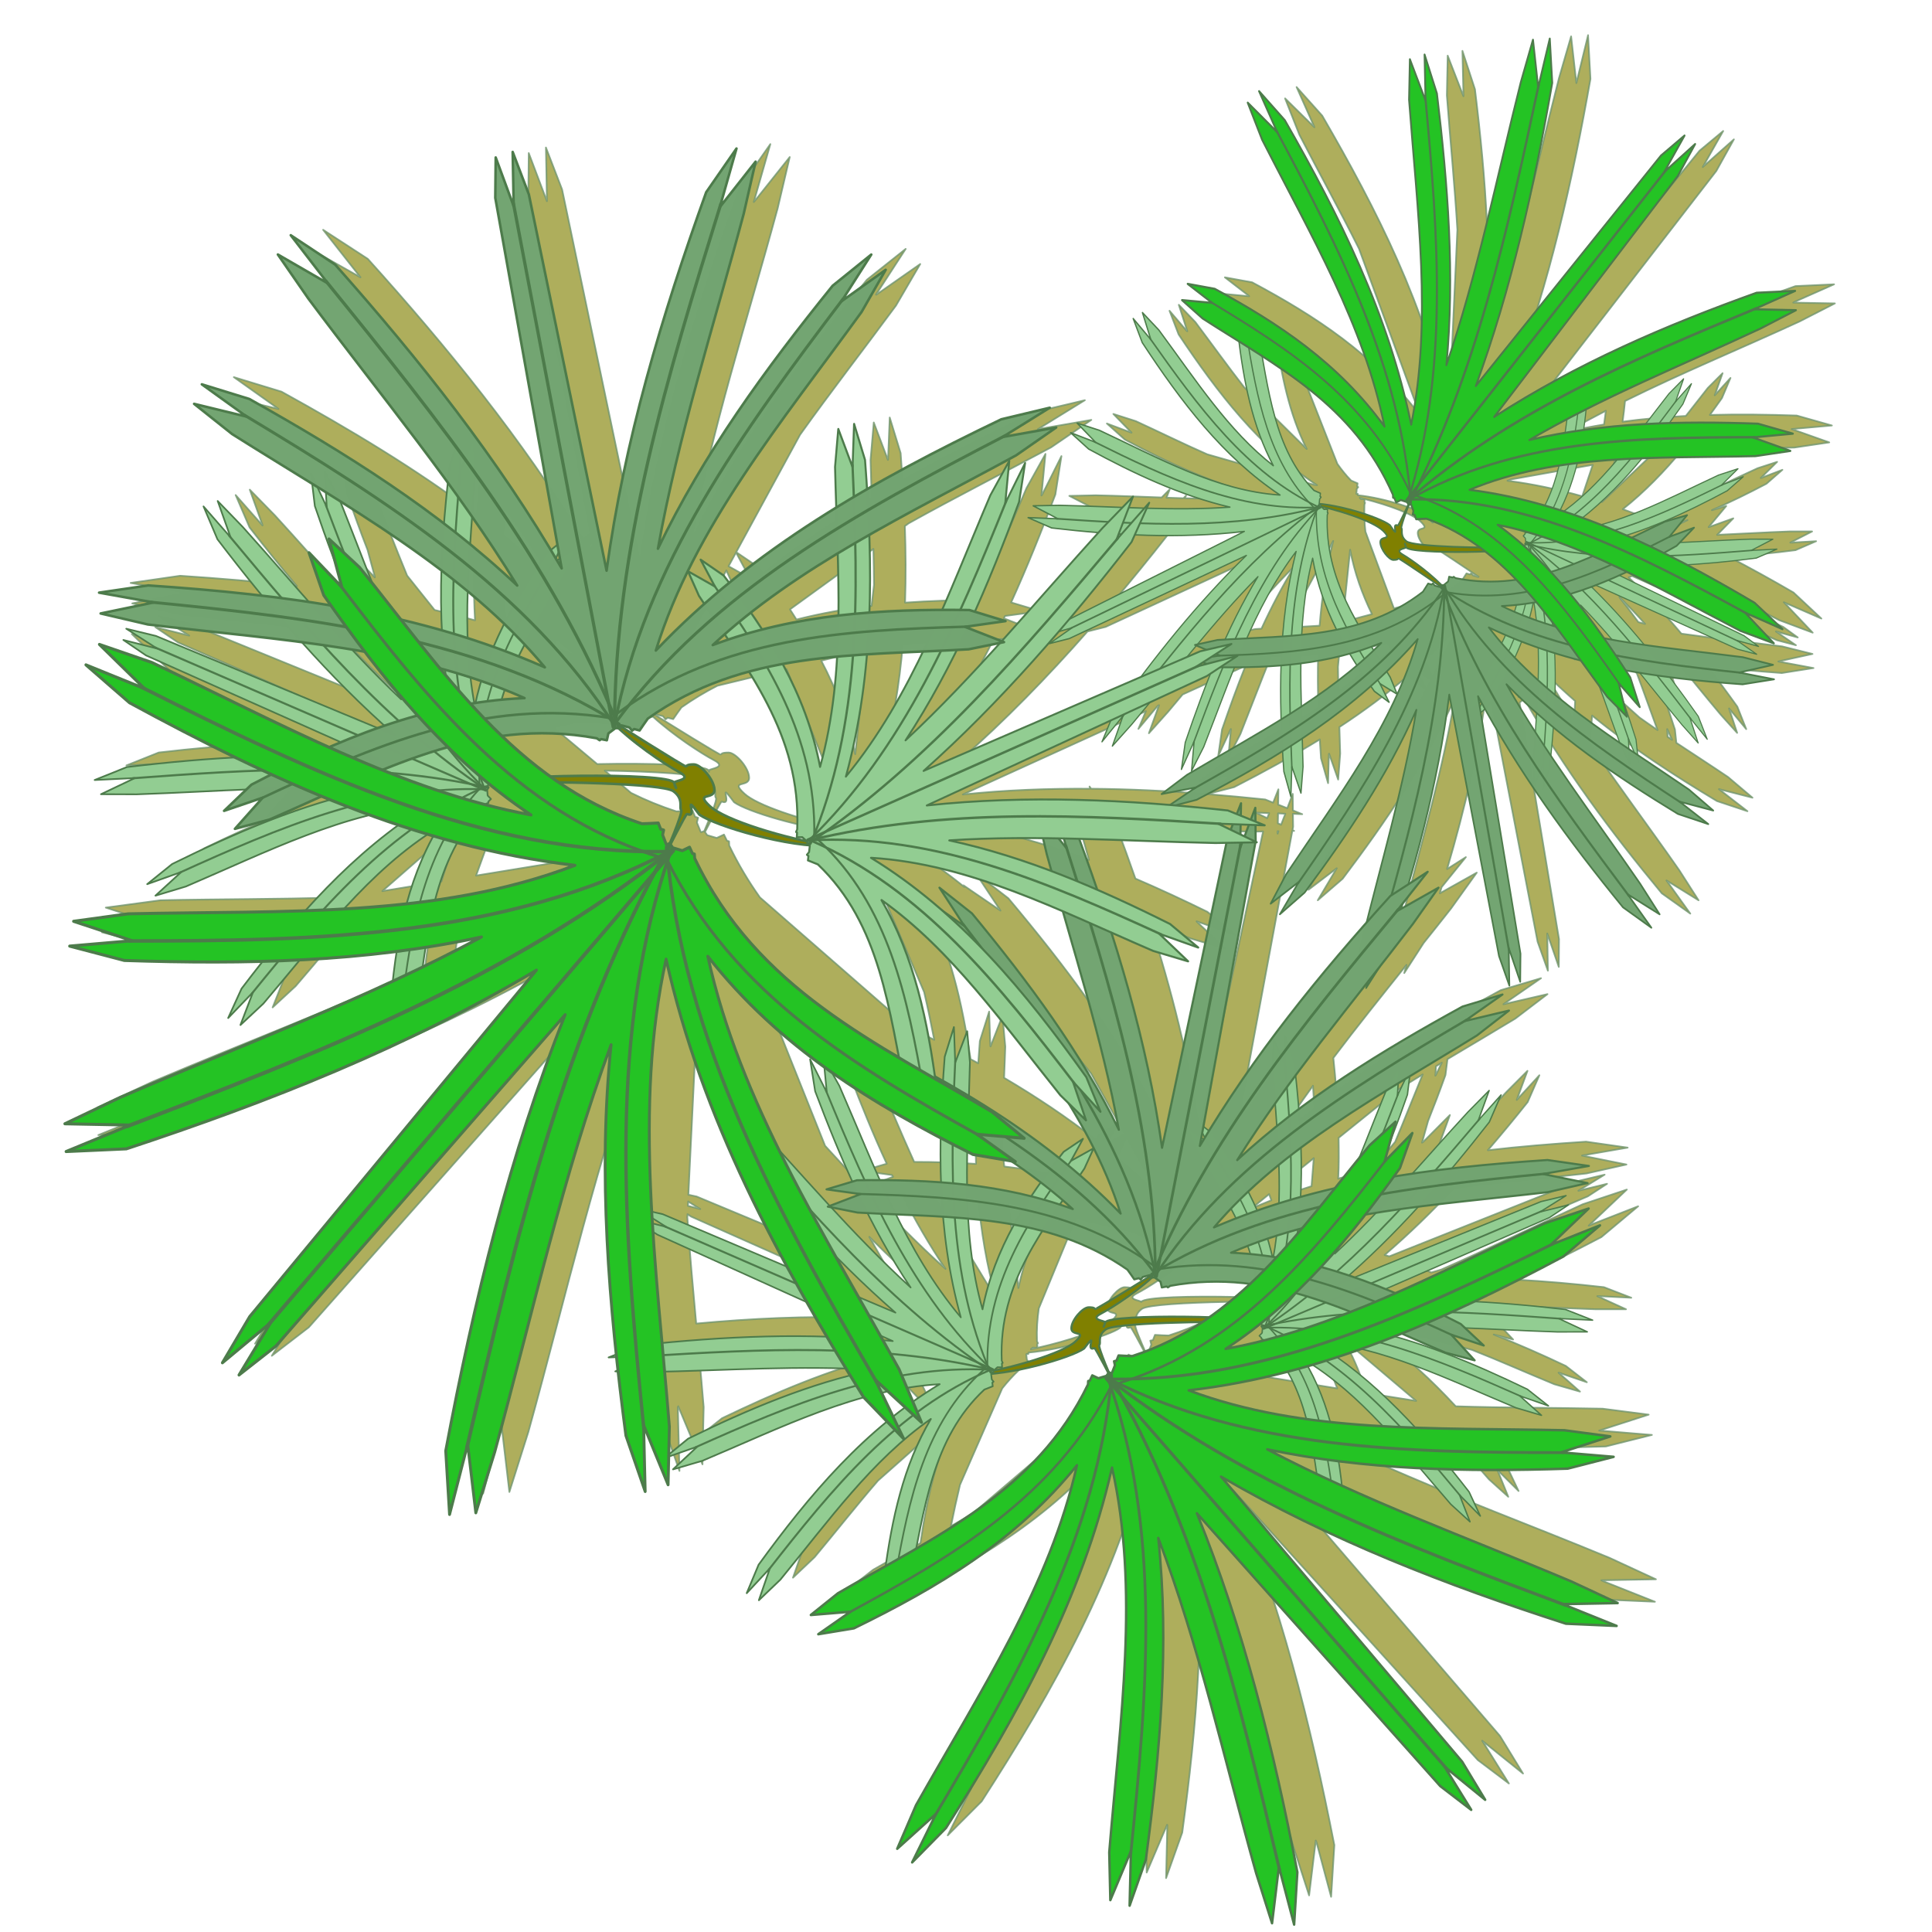
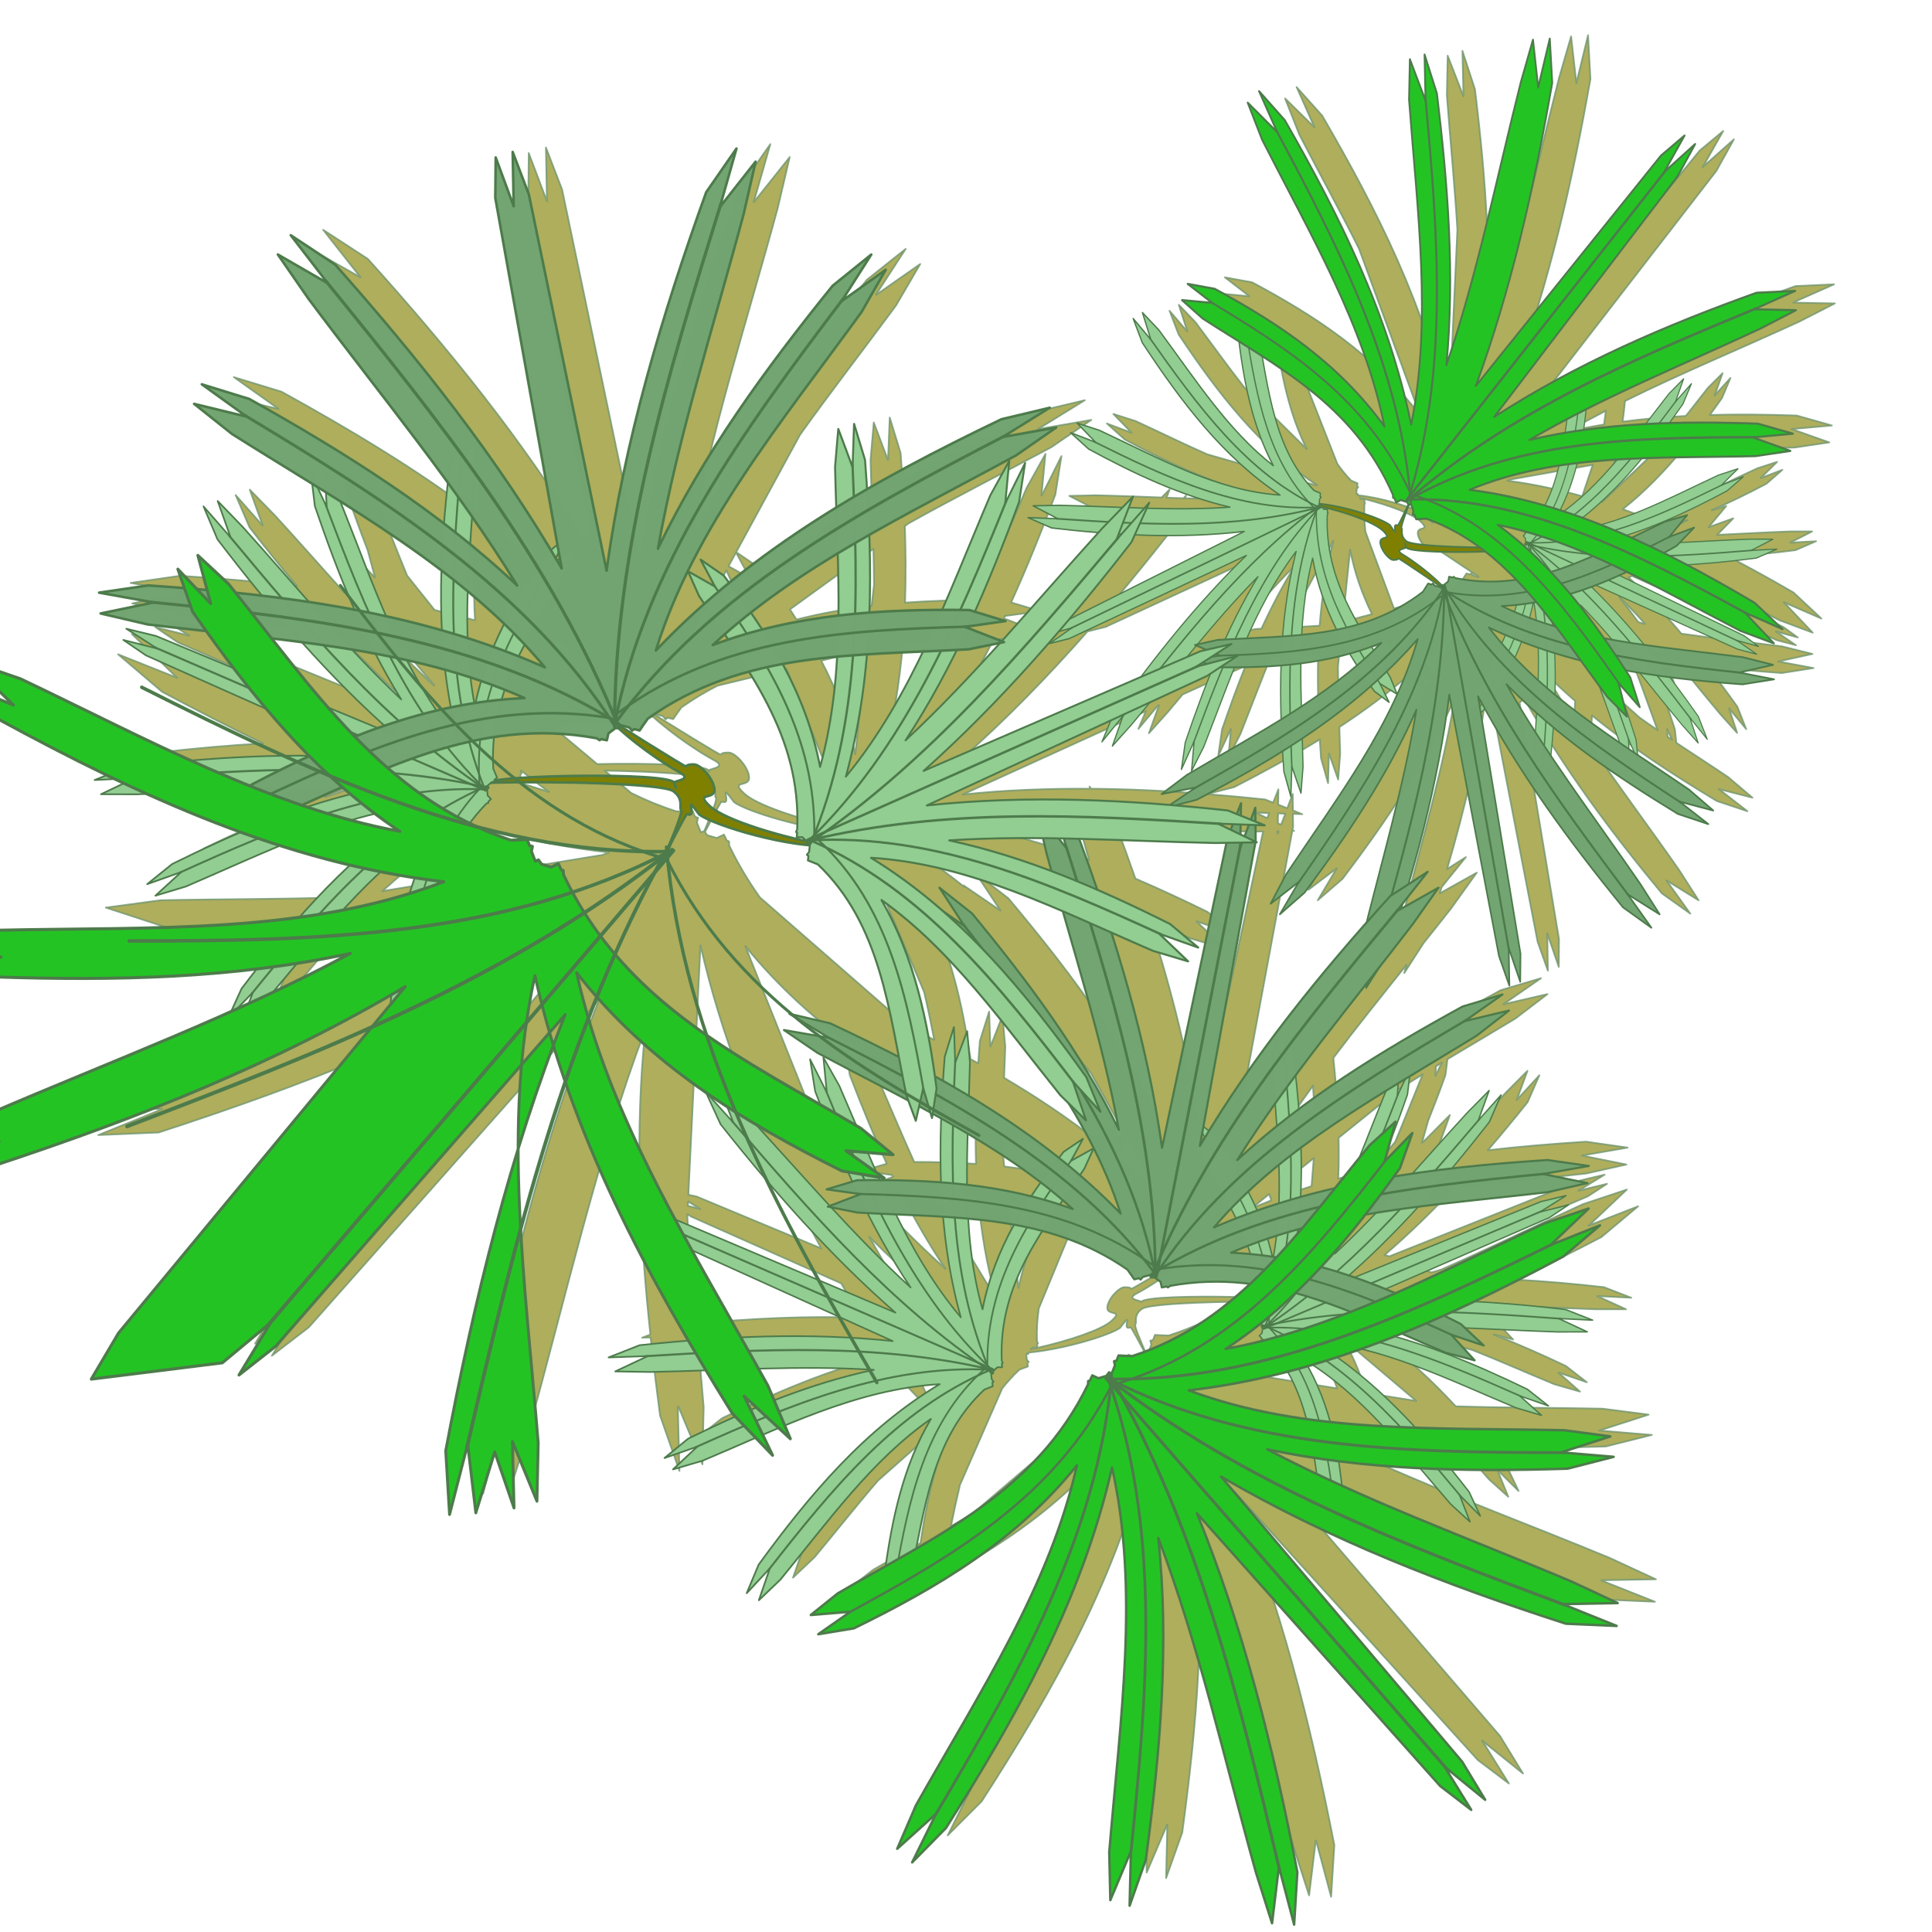
<svg xmlns="http://www.w3.org/2000/svg" xmlns:ns1="http://sodipodi.sourceforge.net/DTD/sodipodi-0.dtd" xmlns:ns2="http://www.inkscape.org/namespaces/inkscape" id="svg3005" ns1:docname="Palm-Raphis-02.svg" viewBox="0 0 300 300" version="1.1" ns2:version="0.48.4 r9939">
  <title id="title4964">Palm-Raphis-02</title>
  <defs id="defs3007">
    <filter id="filter4819" ns2:collect="always">
      <feGaussianBlur id="feGaussianBlur4821" stdDeviation="2.795" ns2:collect="always" />
    </filter>
  </defs>
  <ns1:namedview id="base" bordercolor="#666666" ns2:pageshadow="2" ns2:window-y="24" pagecolor="#ffffff" ns2:window-height="744" ns2:window-maximized="1" ns2:zoom="1.99" ns2:window-x="1345" showgrid="false" borderopacity="1.0" ns2:current-layer="layer1" ns2:cx="150" ns2:cy="150" ns2:window-width="1301" ns2:pageopacity="0.0" ns2:document-units="px" />
  <g id="layer1" ns2:label="Camada 1" ns2:groupmode="layer" transform="translate(0 -752.36)">
    <g id="g4823" transform="translate(4.106 9.081)">
      <path id="path4289" d="m242.49 748.74-1.756 7.194-0.063 0.247-0.816-7.255-1.882 6.484c-3.816 14.933-6.803 29.545-11.606 43.409 1.332-13.797 0.267-27.694-1.443-41.68l-1.945-5.959 0.157 6.854v0.185l-2.447-6.298-0.125 6.175c0.532 7.059 1.216 14.008 1.631 20.84l-1.317 28.929c-3.565-16.989-11.155-31.971-19.667-46.62l-3.984-4.446 2.666 5.99 0.094 0.247-4.548-4.477 2.227 5.65c3.107 6.01 6.326 11.833 9.253 17.691l9.504 25.935c-7.101-9.509-16.306-15.486-26.097-20.717l-4.234-0.772 3.639 2.81 0.125 0.124-4.642-0.432 3.199 2.81c1.865 1.187 3.73 2.347 5.583 3.489 0.825 6.302 2.094 12.387 4.799 17.845l-9.724-9.602c-2.536-3.251-4.992-6.678-7.559-10.096l-2.572-2.686 1.317 4.106-0.094-0.062-2.666-3.118 1.411 3.674c6.068 9.098 12.594 17.575 21.486 23.403-0.158-0.01-0.313-0.049-0.471-0.062l-16.562-4.724c-3.673-1.611-7.336-3.423-11.104-5.156l-3.482-1.111 2.823 2.902-0.125-0.031-3.701-1.389 2.792 2.501c7.09 3.786 14.289 7.136 22.02 8.923-4.231 0.295-8.446 0.294-12.704 0.185l0.188-0.432-0.408 0.432c-0.874-0.023-1.758-0.063-2.635-0.093l0.502-1.297-1.255 1.266c-3.374-0.118-6.766-0.265-10.226-0.34l-4.109 0.093 3.827 1.976h-0.094-0.125l-4.423-0.185 3.701 1.605c2.563 0.295 5.118 0.515 7.685 0.71-5.255 5.713-10.281 11.428-15.37 16.981l-5.364-2.069c0.059-0.126 0.129-0.245 0.188-0.37l5.489-0.741-4.548-1.359c2.485-5.472 4.742-11.091 6.869-16.765l0.941-5.959-2.949 5.897-0.157 0.216 0.627-6.453-2.949 5.31c-2.535 5.865-4.888 11.717-7.403 17.382-3.839 0.009-7.66 0.126-11.449 0.401 0.134-3.952 0.112-7.928-0.031-11.887l0.596-0.432c7.17-3.993 14.633-7.777 22.114-11.794l6.242-4.261-8.187 1.42 0.22-0.154c-0.117 0.06-0.228 0.126-0.345 0.185l7.309-4.508-7.559 1.791c-7.09 3.346-14.046 6.845-20.765 10.652-0.092-1.412-0.173-2.816-0.282-4.23l-1.694-5.527-0.251 6.298c0.002 0.051-0.002 0.103 0 0.154l-0.031 0.123-2.196-5.804-0.502 5.835c0.048 1.999 0.12 3.949 0.188 5.928-5.876 3.543-11.535 7.366-16.875 11.64-0.228-0.294-0.429-0.602-0.659-0.895l-3.513-2.377 9.912-18.216c4.749-6.657 9.882-13.26 14.899-20.068l3.764-6.453-6.807 4.755 0.157-0.278c-0.072 0.094-0.148 0.184-0.22 0.278l4.611-7.101-6.022 4.785c-10.467 12.746-20.162 25.837-27.227 40.353 3.111-17.131 8.596-33.852 13.362-51.406l1.882-7.997-5.489 6.885 0.063-0.37c-0.045 0.143-0.08 0.289-0.125 0.432l-0.031 0.031 2.572-8.985-4.705 6.7c-6.958 19.002-12.787 38.238-15.527 58.075l-12.108-57.735-2.509-6.514 0.157 8.336-2.823-7.472-0.063 6.206 9.63 52.826-1.129 0.895c-9.523-15.555-21.062-29.777-33.437-43.502l-6.932-4.508 5.803 7.379-7.81-4.415 4.736 6.731c7.322 9.656 14.8 18.848 21.737 28.25-0.225 2.105-0.435 4.197-0.596 6.298-9.46-7.124-19.742-13.266-30.332-19.111l-7.403-2.254 6.65 4.724 0.282 0.216-8.124-1.945 5.897 4.631c4.208 2.616 8.423 5.15 12.578 7.688l0.345 2.933c1 2.884 2.038 5.756 3.137 8.583l1.129 4.168-0.188-0.154c0.064 0.082 0.125 0.165 0.188 0.247l-5.081-5.279 2.29 6.545c0.383 0.542 0.775 1.067 1.161 1.605-1.035-0.173-2.066-0.336-3.105-0.494-3.55-3.947-7.077-7.958-10.759-11.979l-3.921-4.014 1.976 5.496c0.01 0.012-0.01 0.05 0 0.062l-4.172-4.724 2.164 5.032c2.393 3.083 4.841 6.13 7.34 9.108-5.994-0.712-12.038-1.202-18.13-1.605l-7.685 1.111 8.093 1.451 0.314 0.093-8.155 1.636 7.34 1.698c8.275 0.978 16.474 1.73 24.466 2.779 4.049 4.429 8.314 8.655 12.829 12.628-0.293 0.097-0.587 0.178-0.878 0.278l-35.131-14.326-4.611-1.111 4.83 3.057-5.27-1.328 3.513 2.377 30.865 13.523c-0.663 0.268-1.316 0.554-1.976 0.834l-1.882-0.587-0.157-0.062c-8.529-3.835-17.084-8.122-25.846-12.226l-8.155-2.779 6.901 6.669-0.314-0.093c0.147 0.073 0.292 0.144 0.439 0.216l-9.159-3.643 6.807 5.804c5.204 2.787 10.42 5.497 15.683 8.027-5.393 0.306-10.796 0.788-16.185 1.42l-5.019 2.007 5.96-0.278h0.251l-5.238 2.47h5.552c5.943-0.2 11.762-0.54 17.534-0.772l-3.921 3.705 5.991-2.007c-0.085 0.039-0.166 0.085-0.251 0.123l0.22-0.062-4.266 4.724 3.419-0.926c-4.441 1.782-8.828 3.786-13.174 5.897l-3.889 3.087 5.05-1.76c0.021-0.01 0.042-0.021 0.063-0.031l0.188-0.031-4.015 3.581 4.736-1.389c5.187-2.186 10.255-4.454 15.307-6.484l14.178-3.798c1.08 0.382 2.176 0.72 3.262 1.081-5.371 3.916-10.116 8.465-14.554 13.369-0.005 0.005-0.027-0.005-0.031 0-8.863 0.292-17.923 0.234-27.07 0.432l-8.5 1.142 9.065 2.964-0.408 0.062-9.253 0.803 8.5 2.192c7.084 0.232 14.135 0.33 21.141 0.154-0.992 1.239-1.974 2.474-2.949 3.736l-2.102 4.508 3.701-3.767c0.009-0.011 0.022-0.019 0.031-0.031l0.157-0.123-1.976 5.002 3.576-3.304c1.798-2.083 3.552-4.168 5.301-6.237 5.172-0.247 10.32-0.657 15.433-1.297-0.235 1.531-0.461 3.078-0.627 4.631-13.693 6.253-27.948 11.644-42.345 17.753l-8.595 4.014 10.069 0.216-0.376 0.185-9.504 3.859 9.379-0.401c22.203-7.209 43.844-15.638 63.926-27.416l-44.698 53.135-4.266 7.07 7.559-6.175-4.956 8.058 5.74-4.415 45.074-50.85c-8.64 21.401-14.203 43.922-18.601 66.905l0.596 9.756 2.823-10.744c-0.041 0.175-0.084 0.35-0.125 0.525l0.157-0.401 1.223 10.374 2.949-9.324c5.967-21.487 10.653-42.541 18.161-62.49-1.647 15.703-0.914 31.489 0.784 47.361l-1.286 0.494 1.317-0.031c0.07 0.649 0.178 1.296 0.251 1.945l-0.533 0.247h0.533c0.376 3.313 0.782 6.621 1.223 9.942l3.011 8.583-0.251-9.911c0.008 0.083 0.023 0.164 0.031 0.247l0.031-0.37 3.764 9.015 0.094-4.477 4.109-1.42c0.021-0.01 0.041-0.021 0.063-0.031l0.157-0.031-3.764 3.458 4.58-1.297c4.961-2.054 9.781-4.206 14.617-6.113l11.261-2.871 2.886 2.995c-7.706 6.229-14.003 13.855-19.981 21.921l-1.882 4.384 3.45-3.612 0.157-0.154-1.694 4.847 3.356-3.18c3.351-4.013 6.542-8.066 9.849-11.887l12.86-11.393c-3.541 6.452-5.191 13.643-6.273 21.087-2.442 1.354-4.883 2.73-7.34 4.137l-4.234 3.304 6.148-0.494-0.188 0.154-4.799 3.304 5.583-0.895c12.912-6.207 25.059-13.332 34.41-24.638l-12.484 30.627c-3.874 6.987-8.147 13.951-12.264 21.118l-2.917 6.7 5.991-5.341-0.094 0.278-0.031 0.031-3.545 7.101 5.27-5.28c11.212-17.364 21.197-35.089 25.878-55.234l1.694 34.641c-0.548 7.976-1.411 16.091-2.102 24.329l0.157 7.317 3.168-7.41v0.309c0.01-0.093 0.022-0.185 0.031-0.278l-0.188 8.243 2.509-7.07c2.249-16.556 3.697-32.975 1.945-49.307 6.317 16.411 10.256 33.699 15.276 51.375l2.478 7.688 1.035-8.521 0.125 0.309 2.258 8.429 0.502-8.027c-3.7-18.907-8.383-37.443-15.652-55.049l37.923 41.835 4.83 3.643-4.14-6.638 6.336 5.094-3.576-5.835-37.609-43.718c16.895 9.689 35.083 16.608 53.763 22.538l7.904 0.34-7.999-3.18-0.314-0.154 8.469-0.154-7.214-3.334c-12.126-5.031-24.132-9.452-35.664-14.604-0.14-1.275-0.305-2.541-0.502-3.798 4.29 0.525 8.616 0.846 12.955 1.05 1.483 1.716 2.96 3.429 4.486 5.156l3.011 2.717-1.662-4.106 0.157 0.123 3.105 3.087-1.757-3.705c-0.821-1.04-1.641-2.066-2.478-3.087 5.886 0.144 11.834 0.067 17.785-0.123l7.152-1.791-8.187-0.679c0.136 0 0.272-0 0.408 0l-0.282-0.031 7.559-2.439-7.152-0.926c-7.704-0.164-15.339-0.129-22.804-0.37-3.737-4.038-7.74-7.768-12.264-10.991 0.92-0.298 1.846-0.579 2.76-0.895l12.014 3.118c4.226 1.663 8.459 3.554 12.798 5.341l3.984 1.142-3.325-2.933 0.157 0.031 4.234 1.451-3.262-2.532c-3.693-1.754-7.424-3.401-11.198-4.878l3.011 0.772-3.639-3.859h0.125l0.094 0.031 4.83 1.575-3.293-3.057c4.856 0.191 9.743 0.453 14.742 0.617h4.674l-4.454-2.038h0.094c0.052 0.004 0.105-0.004 0.157 0l5.019 0.247-4.234-1.636c-4.559-0.523-9.114-0.922-13.676-1.173 4.454-2.092 8.865-4.301 13.268-6.607l5.709-4.785-7.685 2.995c0.126-0.061 0.25-0.124 0.376-0.185l-0.251 0.093 5.803-5.496-6.869 2.285c-7.437 3.406-14.687 6.95-21.926 10.127l-1.568 0.463c-0.558-0.231-1.102-0.489-1.662-0.71l25.972-11.115 2.98-1.945-4.454 1.081 4.078-2.501-3.889 0.926-29.548 11.763c-0.239-0.08-0.482-0.139-0.721-0.216 3.79-3.261 7.36-6.739 10.759-10.374 6.729-0.864 13.609-1.48 20.577-2.285l6.211-1.389-6.901-1.389 0.282-0.062c0.01-0.001 0.021 0.001 0.031 0l6.775-1.173-6.462-0.926c-5.121 0.332-10.205 0.743-15.244 1.328 2.106-2.454 4.163-4.931 6.179-7.472l1.819-4.168-3.513 3.828 1.663-4.508-3.293 3.304c-3.095 3.306-6.081 6.604-9.065 9.849-0.879 0.13-1.76 0.258-2.635 0.401 0.327-0.446 0.679-0.879 1.004-1.328l1.945-5.372-4.14 4.168-0.188 0.123 0.941-3.365c0.939-2.357 1.845-4.726 2.698-7.132l0.314-2.47c3.484-2.08 7.011-4.154 10.539-6.298l4.987-3.798-6.838 1.575 0.125-0.093 5.709-3.952-6.242 1.853c-8.913 4.81-17.572 9.852-25.533 15.715-0.135-1.731-0.281-3.453-0.471-5.187 3.656-4.844 7.485-9.605 11.355-14.449l-0.345 1.266 3.011-4.662c1.414-1.78 2.859-3.558 4.266-5.372l3.984-5.557-5.74 3.211c0.099-0.318 0.185-0.639 0.282-0.957l3.764-4.662-2.917 1.853c2.794-9.473 5.058-19.059 6.305-28.868l7.748 40.137 1.6 4.508-0.094-5.774 1.788 5.187 0.031-4.322-6.117-36.71 0.721-0.617c6.089 10.803 13.45 20.693 21.361 30.226l4.423 3.149-3.701-5.156 4.987 3.087-3.011-4.693c-4.68-6.708-9.461-13.074-13.896-19.605 0.144-1.458 0.274-2.93 0.376-4.384 6.051 4.952 12.611 9.213 19.385 13.276l4.736 1.575-4.266-3.304c-0.056-0.036-0.101-0.087-0.157-0.123l5.207 1.328-3.795-3.211c-2.686-1.814-5.378-3.551-8.03-5.31l-0.22-2.069c-0.645-2.023-1.329-4.038-2.039-6.021l-0.721-2.871 0.125 0.093 0.031 0.031 3.105 3.489-1.474-4.538c-0.238-0.366-0.482-0.717-0.721-1.081 0.655 0.119 1.319 0.2 1.976 0.309 2.272 2.745 4.513 5.539 6.869 8.336l2.509 2.779-1.255-3.797 2.666 3.211-1.38-3.489c-1.531-2.144-3.106-4.259-4.705-6.329 3.835 0.495 7.708 0.831 11.606 1.111l4.925-0.772-5.458-1.019c0.094 0.01 0.188 0.021 0.282 0.031l-0.188-0.062 5.207-1.142-4.705-1.173c-5.293-0.679-10.54-1.247-15.652-1.976-2.582-3.067-5.308-5.985-8.187-8.738 0.181-0.065 0.353-0.149 0.533-0.216l22.49 9.972 2.949 0.772-3.105-2.13 3.388 0.926-2.258-1.636-19.73-9.417c0.418-0.183 0.839-0.365 1.255-0.556l1.129 0.371c5.513 2.687 11.054 5.669 16.719 8.552l5.207 1.945-4.391-4.631 0.188 0.062c-0.095-0.051-0.188-0.104-0.282-0.154l5.834 2.532-4.329-4.045c-3.337-1.942-6.693-3.794-10.069-5.557 3.462-0.212 6.922-0.578 10.382-1.019l3.199-1.389-3.795 0.216h-0.157-0.063l3.388-1.729h-3.545c-3.796 0.138-7.511 0.363-11.198 0.525l2.509-2.563-3.701 1.328-0.125 0.031 2.729-3.273-2.227 0.648c2.857-1.244 5.673-2.631 8.469-4.106l2.478-2.161-3.231 1.235h-0.031l-0.094 0.031 2.541-2.501-3.043 0.988c-3.312 1.516-6.529 3.099-9.755 4.508l-9.065 2.624c-0.697-0.268-1.4-0.519-2.102-0.772 3.423-2.714 6.455-5.867 9.285-9.262 5.685-0.205 11.478-0.17 17.346-0.309l5.426-0.803-5.74-2.038 0.22-0.031c-0.104 0-0.209-0-0.314 0l6.242-0.556-5.458-1.544c-4.524-0.161-9.013-0.214-13.488-0.093 0.634-0.861 1.259-1.748 1.882-2.624l1.317-3.118-2.353 2.594-0.094 0.093 1.223-3.427-2.29 2.285c-1.158 1.458-2.292 2.905-3.419 4.353-3.296 0.172-6.56 0.452-9.818 0.895 0.151-1.064 0.27-2.131 0.376-3.211 8.767-4.352 17.882-8.099 27.101-12.35l5.489-2.81-6.462-0.123 0.282-0.154 6.054-2.686-5.991 0.278c-14.201 5.01-28.027 10.895-40.871 19.08l28.575-36.957 2.729-4.909-4.83 4.292 3.168-5.588-3.67 3.057-28.858 35.351c5.526-14.874 9.107-30.524 11.919-46.497l-0.376-6.792zm-44.886 48.627c0.857 0.545 1.702 1.107 2.541 1.667l14.805 14.017c1.143 1.735 2.191 3.586 3.105 5.65 0.007 0.145 0.026 0.287 0.031 0.432l0.188 0.062c0.096 0.224 0.19 0.451 0.282 0.679l0.721-0.37 0.941 0.309 0.251 0.37c-0.586 1.23-1.612 3.313-1.694 3.273-1.204-0.56 0.556 2.521-1.223-0.062-1.311-1.015-6.697-2.789-10.79-3.211l-0.031-0.216h-0.22v-0.031-0.031l0.063-0.71 0.22-0.278c-0.052-0.046-0.105-0.077-0.157-0.123l0.063-0.463c-0.334-0.135-0.678-0.287-1.004-0.432-0.799-0.815-1.498-1.696-2.133-2.593l-4.893-12.442c-0.388-1.796-0.734-3.639-1.067-5.496zm47.646 9.695c-0.094 0.71-0.18 1.429-0.282 2.13-1.892 0.314-3.801 0.678-5.677 1.111 1.957-1.128 3.959-2.204 5.96-3.242zm7.246 6.731-7.842 7.441c-0.113-0.036-0.232-0.057-0.345-0.093 1.008-2.026 1.736-4.141 2.321-6.298l5.866-1.05zm-9.285 1.667-1.631 4.878c-3.788-1.071-7.656-1.912-11.606-2.408 0.197-0.08 0.399-0.138 0.596-0.216l12.641-2.254zm-192.69 2.316c0.362 0.222 0.706 0.457 1.067 0.679l0.094 1.76-0.063-0.123-0.063-0.093-1.035-2.223zm3.513 2.192c1.417 0.882 2.842 1.76 4.234 2.655l11.229 9.293c-0.041 2.571 0.014 5.12 0.157 7.688-2.076-0.585-4.174-1.113-6.273-1.605-1.415-1.775-2.83-3.555-4.266-5.341-1.712-4.156-3.357-8.408-5.081-12.689zm153.01 0.617c0.254 0.06 0.497 0.121 0.753 0.185 3.737 0.943 7.553 2.355 8.72 3.52 1.516 1.513-0.47 0.648-0.47 1.729s1.365 2.717 2.07 2.717c0.705 0 0.662-0.147 0.784-0.216 0.106-0.06 5.085 3.307 6.587 4.322l-0.031 0.031h-0.031l-0.816-0.247-0.251-0.34c-0.071 0.062-0.149 0.125-0.22 0.185l-0.533-0.154c-0.264 0.425-0.542 0.854-0.816 1.266-1.19 0.908-2.403 1.697-3.639 2.377l-6.807 1.791-4.423-11.918c-0.166-1.342-0.212-2.733-0.157-4.199 0.038-0.089 0.055-0.189 0.094-0.278l-0.094-0.093c0.008-0.162 0.02-0.33 0.031-0.494l-0.533 0.031-0.22-0.216zm-132.74 1.575c2.448 3.468 4.825 6.967 7.058 10.559-2.377-2.211-4.816-4.326-7.34-6.36 0.092-1.392 0.179-2.796 0.282-4.199zm183.62 1.883c-0.882 0.423-1.761 0.845-2.635 1.266-0.155-0.069-0.315-0.117-0.47-0.185 1.046-0.332 2.076-0.695 3.105-1.081zm-63.079 0.154-26.631 13.183c3.104-3.648 6.117-7.366 9.096-11.146l0.69-1.513c5.59 0.222 11.208 0.121 16.844-0.525zm-19.385 0.401c0.209 0.012 0.418 0.02 0.627 0.031l-0.91 0.988-0.22 0.216 0.502-1.235zm-87.671 2.686 0.157 0.895-0.565 0.37c-0.038-0.063-0.087-0.122-0.125-0.185l0.533-1.081zm115.12 0c-1.11 4.386-1.765 8.771-2.102 13.153-1.713 0.115-3.464 0.197-5.207 0.278l7.309-13.43zm-7.748 0.587c-6.147 5.867-11.673 12.413-16.907 19.297l-33.343 14.202c7.069-6.209 13.627-12.971 19.855-20.038l2.823-0.71 27.572-12.751zm-63.644 0.648c0.052 1.871 0.079 3.734 0.094 5.588l-0.376 3.242c-3.932 0.464-7.819 1.158-11.669 2.13-0.343-0.519-0.65-1.062-1.004-1.575l12.955-9.386zm74.026 0.123c0.682 3.619 1.884 6.91 3.388 10.003l-4.548 1.204 1.161-11.207zm-95.356 0.432 2.039 3.797 0.063 0.154-3.262-1.822 1.161-2.13zm86.761 2.069c-1.926 3.144-3.633 6.403-5.176 9.756-0.327 0.018-0.645 0.042-0.972 0.062l-3.419 0.741c3.101-3.676 6.226-7.225 9.567-10.559zm-88.267 0.71 1.192 2.655c0.224 0.337 0.465 0.653 0.69 0.988-2.623 2.274-5.183 4.663-7.622 7.194 0.088-0.278 0.191-0.557 0.282-0.834l5.458-10.003zm128.13 3.798-0.125 0.432-1.192-0.34c0.445-0.025 0.876-0.053 1.317-0.093zm-162.7 0.093 4.58 3.767c-0.405 0.845-0.797 1.699-1.161 2.563-1-0.351-2.005-0.694-3.011-1.019l-0.408-5.31zm173.24 0.216c1.355 1.369 2.694 2.751 3.984 4.199l-1.035-0.278c-0.924-1.272-1.886-2.518-2.854-3.736-0.035-0.06-0.059-0.125-0.094-0.185zm-7.559 0.278 0.063 0.71-0.22-0.031c0.056-0.224 0.106-0.453 0.157-0.679zm-71.768 2.748-2.98 2.007c0.46-0.524 0.923-1.047 1.38-1.575l1.6-0.432zm65.024 0.062c0.78 0.369 1.565 0.742 2.353 1.081l-0.251 0.803-2.102-1.883zm-11.041 1.791c-0.06 0.206-0.126 0.413-0.188 0.618l-3.482 6.947-0.784-1.853c-0.147-0.24-0.291-0.471-0.439-0.71 1.677-1.58 3.333-3.243 4.893-5.002zm16.248 0.432c0.637 0.243 1.272 0.485 1.913 0.71l0.282 3.705-2.949-2.655c0.257-0.582 0.522-1.165 0.753-1.76zm-81.146 0.154c-4.858 5.301-9.791 10.445-15.025 15.252 3.02-4.536 5.676-9.27 8.093-14.11 0.515-0.026 1.022-0.033 1.537-0.062l5.395-1.081zm30.238 0.34 2.164 0.895-1.474 0.34-2.698 1.142c0.663-0.798 1.343-1.589 2.007-2.377zm-104.99 0.772 3.262 2.717c-1.22-0.531-2.439-1.026-3.67-1.513l0.408-1.204zm61.856 0.309-11.418 19.327c1.735-6.313 2.769-12.62 3.293-18.926 2.683-0.166 5.395-0.285 8.124-0.401zm99.057 0.154c1.332 0.409 2.668 0.798 4.015 1.142 0.917 1.25 1.86 2.478 2.792 3.736 1.085 2.868 2.105 5.816 3.199 8.768-0.941-0.637-1.867-1.298-2.792-1.945l-7.12-6.391c0.025-1.772-0.004-3.541-0.094-5.31zm-31.932 0.093c0.22 0.362 0.431 0.722 0.659 1.081l-8.281 6.514c-0.033-1.288-0.053-2.583-0.063-3.859l0.22-2.285c2.51-0.321 5.008-0.779 7.465-1.451zm-20.608 0.123c-0.035 0.081-0.059 0.166-0.094 0.247l-0.345 0.062 0.439-0.309zm-133.62 0.463 1.568 0.401c1.466 1.857 2.948 3.657 4.486 5.434 0.044 0.071 0.081 0.145 0.125 0.216-2.111-1.962-4.17-3.976-6.179-6.051zm73.367 0.463-1.788 16.24c-1.061-5.25-2.905-10.028-5.27-14.511l7.058-1.729zm58.248 0.37 0.847 0.278-2.227 0.587 1.38-0.864zm11.794 0.401c0.021-0.002 0.042 0.002 0.063 0-0.086 2.749-0.061 5.49 0.031 8.243l-0.345 0.278c-4.606 2.79-9.402 5.407-14.209 8.213l-3.984 2.964 5.27-1.019-0.188 0.154-4.14 2.81c-5.886-0.466-11.782-0.76-17.691-0.803l-0.251-0.34 0.094 0.34c-6.567-0.043-13.151 0.198-19.761 0.895l28.418-12.936-1.161 2.748 2.98-3.551 0.22-0.123-1.568 4.353 3.011-3.365c0.752-0.887 1.488-1.768 2.227-2.655l9.504-4.322 0.282-0.185c-1.313 3.26-2.512 6.585-3.67 9.942l-0.596 4.137 1.882-4.045c0.008-0.021 0.023-0.04 0.031-0.062l0.063-0.093-0.408 4.446 1.882-3.674c1.624-4.084 3.156-8.159 4.768-12.103 2.422-0.007 4.855-0.06 7.246-0.247zm-82.495 2.254 6.838 16.888c0.283 2.002 0.435 4.073 0.345 6.268-0.06 0.128-0.127 0.274-0.188 0.401l0.157 0.123c-0.013 0.233-0.014 0.474-0.031 0.71l0.847-0.031 0.376 0.34c-6.223-1.342-12.913-3.545-14.868-5.341-2.37-2.178 0.721-0.914 0.721-2.47 0-1.556-2.097-3.921-3.199-3.921s-1.032 0.209-1.223 0.309c-0.166 0.086-7.974-4.777-10.32-6.237v-0.031h0.063 0.063l1.223 0.309 0.408 0.494c0.11-0.089 0.234-0.16 0.345-0.247l0.847 0.216c0.412-0.612 0.858-1.229 1.286-1.822 1.832-1.286 3.681-2.397 5.583-3.365l10.727-2.593zm97.99 0.37 2.102 1.297-0.753 1.482-1.317-2.655-0.031-0.123zm19.793 0.247c1.505 1.521 3.077 2.953 4.674 4.353-0.06 0.981-0.09 1.974-0.157 2.964-1.564-2.407-3.09-4.824-4.517-7.317zm-21.141 0.309c0.145 0.204 0.292 0.414 0.439 0.617l2.227 1.667-6.399 12.751c-3.017 4.589-6.29 9.138-9.473 13.832l-2.384 4.477 4.391-3.334-2.949 4.971 3.858-3.334c6.695-8.858 12.89-17.946 17.409-28.034-1.803 10.789-4.859 21.364-7.685 32.326-9.047 10.074-17.447 20.522-24.529 31.832l-0.972-0.741 7.967-42.823h0.282l-0.251-0.123 0.094-0.525-0.031-2.007 1.443 0.062-1.443-0.587-0.031-2.563-0.847 2.223-1.411-0.556 0.031-2.377-0.816 2.069-1.223-0.494c-2.993-0.317-6.006-0.593-9.002-0.834l4.172-1.081c4.54-2.328 8.998-4.76 13.3-7.41 0.059 0.978 0.118 1.954 0.188 2.933l1.098 3.859 0.125-4.415v-0.093l0.031-0.062 1.411 4.014 0.314-4.045c-0.031-1.386-0.082-2.735-0.125-4.106 3.752-2.458 7.38-5.125 10.79-8.089zm-139.58 0.185 0.282 0.062c-0.073 0.269-0.152 0.531-0.22 0.803l-0.063-0.864zm4.893 1.266 1.882 0.463c-0.708 0.037-1.4 0.097-2.102 0.154l0.22-0.617zm152 1.111c0.018 0.033 0.045 0.06 0.063 0.093l-0.345 0.772-0.094-0.587 0.376-0.278zm-134.69 3.921c3.224 2.934 7.509 5.714 9.441 6.731 2.224 1.169-0.678 1.3-0.753 1.605-0.011 0.044 0.015 0.138 0.031 0.216-0.032-0.081-0.02-0.082-0.063-0.185-0.39-0.948-9.459-1.194-17.315-1.019l-6.775-5.681 3.795-0.864c2.643 0.021 5.321 0.264 8.093 0.772 0.146 0.098 0.293 0.179 0.439 0.278l0.251-0.154c0.297 0.059 0.579 0.12 0.878 0.185l0.251-1.05 1.098-0.803 0.627-0.031zm157.49 1.914 0.753 1.667c-0.231-0.154-0.46-0.309-0.69-0.463l-0.063-1.204zm-177.96 6.45c1.401 1.135 2.849 2.253 4.329 3.304l-3.858-1.204-0.502-0.525-0.094-0.895 0.251-0.37-0.188-0.216v-0.031l0.031-0.031 0.031-0.031zm12.986 0c7.679 0.141 14.963 0.567 16.029 1.328 1.679 1.199 0.871 2.56 1.223 2.902 0.263 0.256-1.029 3.334-1.819 5.187v-0.031l-0.47 0.185-0.031-0.062-0.063-0.062-0.565-1.389 0.188-0.741c-0.157-0.04-0.315-0.114-0.47-0.154l-0.376-0.926c-0.844 0.055-1.703 0.066-2.541 0.093-2.449-0.796-4.761-1.746-6.963-2.84-0.021-0.01-0.042-0.021-0.063-0.031l-4.078-3.458zm-38.895 2.099c0.253 0.103 0.5 0.207 0.753 0.309-1.781 0.52-3.55 1.087-5.301 1.698 1.521-0.67 3.041-1.338 4.548-2.007zm57.684 1.297c0.099-0.021 0.417 0.351 1.286 1.513 2.051 1.461 10.505 4.025 16.907 4.631l0.031 0.278h0.345v0.062l0.031 0.031-0.125 0.988-0.345 0.401c0.081 0.066 0.171 0.15 0.251 0.216l-0.094 0.679c0.522 0.194 1.059 0.377 1.568 0.587 1.223 1.148 2.317 2.381 3.293 3.643l7.654 17.969c0.569 2.423 1.081 4.909 1.568 7.41-1.332-0.676-2.666-1.351-4.015-2.007l-23.05-20.11c-1.76-2.471-3.356-5.126-4.768-8.058-0.01-0.208-0.023-0.44-0.031-0.648l-0.314-0.093c-0.15-0.322-0.325-0.629-0.47-0.957l-1.129 0.525-1.474-0.432-0.345-0.494c0.913-1.764 2.475-4.781 2.603-4.724 1.295 0.554 0.41-1.373 0.627-1.42zm82.276 3.118 2.102 0.093-0.314 0.772-1.725-0.834c-0.021-0.001-0.041-0.029-0.063-0.031zm3.482 0.123 1.129 0.062-0.659 1.698-0.502-0.216 0.031-1.544zm-126.79 1.328c0.177 0.052 0.356 0.103 0.533 0.154-1.58 2.919-2.722 5.969-3.639 9.077l-9.191 1.513 12.296-10.744zm91.623 0.772c1.482-0.011 2.969 0.017 4.454 0.031l0.47 1.976c0.291 1.047 0.582 2.079 0.878 3.118-5.222-1.947-10.555-3.584-16.06-4.755 3.422-0.219 6.833-0.344 10.257-0.37zm7.183 0.062c0.188 0.003 0.377 0.027 0.565 0.031l0.188 0.679 0.063 0.278-0.816-0.988zm2.98 0.062c6.942 0.172 13.925 0.475 21.079 0.617l1.6-0.031-9.912 46.343c-1.557-11.023-4.329-21.82-7.748-32.48 2.109 0.921 4.225 1.841 6.367 2.748l5.458 1.605-4.454-4.199 0.22 0.062c-0.085-0.038-0.166-0.085-0.251-0.123l6.054 2.13-4.391-3.612c-3.691-1.814-7.413-3.543-11.167-5.156-0.915-2.641-1.876-5.274-2.854-7.904zm-96.987 0.463c5.916 1.538 11.93 2.683 18.099 3.396-0.332 0.125-0.671 0.25-1.004 0.37l-19.636 3.211 2.541-6.978zm121.92 0.093h0.125l-0.125 0.37v-0.37zm-57.558 2.346c0.221 0.013 0.439 0.046 0.659 0.062l26.066 6.854c1.119 0.452 2.237 0.917 3.356 1.389 3.25 11.101 6.515 21.915 8.563 32.943-5.944-11.941-14.092-22.704-22.898-33.19l-5.081-3.921 3.701 5.588 0.157 0.247-5.74-3.921 0.125 0.247c-2.809-2.261-5.752-4.395-8.908-6.298zm2.541 8.151 15.307 13.893c3.613 4.271 7.124 8.755 10.759 13.245l4.203 7.564-2.949 1.945c-0.195 0.243-0.372 0.497-0.565 0.741-4.498-3.519-9.259-6.685-14.209-9.602 0.057-1.619 0.148-3.212 0.188-4.847l-0.439-4.786-1.851 4.755-0.031-0.093-0.188-5.31-1.443 4.569c-0.092 1.156-0.174 2.303-0.251 3.458-0.398-0.22-0.792-0.431-1.192-0.648-1.288-8.782-3.247-17.258-7.34-24.885zm-63.361 3.798c-3.072 1.629-6.207 3.195-9.347 4.693 0.148-1.03 0.31-2.07 0.47-3.087 2.964-0.452 5.936-0.98 8.877-1.605zm28.763 3.427c1.593 7.01 3.699 13.788 6.211 20.377l-0.094-0.123 0.314 0.679c3.463 8.989 7.661 17.655 12.327 26.12l-19.353-8.058-1.286-0.278 1.882-38.717zm6.963 0.124c5.226 6.443 11.213 11.756 17.66 16.363l0.376 3.736-0.125-0.185-2.478-4.816 0.784 4.909c1.788 4.662 3.653 9.274 5.74 13.77l-3.795 1.111 4.611 0.648c0.046 0.096 0.111 0.182 0.157 0.278l-4.517 1.698c-2.011-2.146-4.01-4.321-6.022-6.514l-12.39-30.998zm18.852 17.228c5.379 3.738 11.066 6.993 16.938 10.034-0.036 2.18-0.044 4.368 0.031 6.545-3.18-0.226-6.376-0.302-9.598-0.309-2.12-4.669-4.105-9.491-6.242-14.326l-1.129-1.945zm89.302 0.864-0.91 1.853c-0.017 0.043-0.046 0.081-0.063 0.124l-0.031 0.031 0.094-1.451c0.305-0.184 0.603-0.372 0.91-0.556zm-2.98 1.822c-1.455 3.531-2.822 7.039-4.266 10.466-1.203 1.463-2.422 2.9-3.607 4.353-1.761 0.404-3.497 0.879-5.238 1.359 0.12-2.104 0.096-4.222 0.063-6.329l9.504-7.657c1.169-0.735 2.355-1.467 3.545-2.192zm-17.032 1.76c0.089 1.175 0.14 2.354 0.22 3.52-2.113 1.667-4.189 3.407-6.179 5.218 1.887-2.968 3.89-5.872 5.96-8.737zm-11.355 4.261 0.439 0.926c-0.027 0.043-0.067 0.08-0.094 0.123l-0.502-0.309 0.157-0.741zm-18.852 1.482 0.972 1.76-2.76 1.482 0.031-0.062 1.757-3.18zm-18.005 1.945c0.305 0.151 0.604 0.313 0.91 0.463l4.235 0.71 5.834 4.137c-0.296 0.42-0.591 0.841-0.878 1.266-3.239-0.799-6.509-1.348-9.818-1.729l-0.314-2.81c0.006-0.677 0.018-1.358 0.031-2.038zm19.259 0.309 4.611 8.274c0.073 0.217 0.149 0.431 0.22 0.648-2.052-2.082-4.192-4.027-6.399-5.897 0.192-0.279 0.374-0.553 0.565-0.834l1.004-2.192zm29.077 3.242-0.345 4.353c-0.841 0.266-1.673 0.547-2.509 0.834-0.305-0.708-0.633-1.407-0.972-2.099l3.827-3.087zm-69.791 4.662 4.517 0.895c0.44 0.024 0.878 0.04 1.317 0.062 2.029 3.97 4.242 7.856 6.775 11.578-4.399-3.951-8.526-8.179-12.61-12.535zm62.859 0.926 0.345 0.957c-1.036 0.4-2.047 0.829-3.074 1.266l2.729-2.223zm-52.038 0.247c2.31 0.097 4.598 0.202 6.869 0.34 0.444 5.196 1.295 10.389 2.76 15.592-0.034-0.04-0.06-0.084-0.094-0.123l-9.536-15.808zm73.273 0.679c-1.69 1.708-3.4 3.357-5.176 4.971 0.033-0.051 0.061-0.103 0.094-0.154 1.288-1.456 2.535-2.956 3.764-4.477l1.317-0.34zm-111.45 0.216 1.882 1.173-1.913-0.494 0.031-0.679zm49.748 0.154 5.96 1.42c-1.978 3.663-3.526 7.57-4.423 11.856l-1.537-13.276zm-49.842 1.822 0.565 0.37 23.306 10.374c1.023 1.77 2.05 3.553 3.105 5.31-8.575-0.271-17.111 0.137-25.627 0.926-0.511-5.55-1.013-11.07-1.38-16.518l0.031-0.463zm60.319 0.648 8.94 2.13h0.031c1.617 0.803 3.21 1.741 4.768 2.81 0.36 0.488 0.72 0.979 1.067 1.482l0.69-0.185c0.093 0.072 0.189 0.143 0.282 0.216l0.345-0.401 1.067-0.278 0.031 0.031h0.063c-1.962 1.193-8.549 5.196-8.689 5.125-0.161-0.082-0.108-0.247-1.035-0.247-0.928 0-2.698 1.931-2.698 3.211 0 1.28 2.621 0.246 0.627 2.038-1.534 1.379-6.564 3.052-11.48 4.168-0.337 0.076-0.669 0.145-1.004 0.216l0.282-0.247 0.721 0.031c-0.015-0.194-0.021-0.395-0.031-0.587l0.125-0.123c-0.051-0.105-0.106-0.204-0.157-0.309-0.075-1.782 0.051-3.466 0.282-5.094l5.771-13.986zm36.103 0.957-0.063 0.587c-0.049-0.187-0.105-0.37-0.157-0.556l0.22-0.031zm-4.078 1.019 0.188 0.525c-0.593-0.048-1.189-0.093-1.788-0.123l1.6-0.401zm-64.114 0.895c3.044 3.053 6.192 6.012 9.473 8.83l-5.803-2.408c-1.234-2.144-2.459-4.289-3.67-6.422zm49.466 3.273c0.006-0.005 0.026 0.005 0.031 0h0.565l0.91 0.648 0.22 0.864c0.252-0.053 0.503-0.075 0.753-0.123l0.188 0.123c0.123-0.082 0.222-0.166 0.345-0.247 2.342-0.42 4.637-0.601 6.869-0.617l3.168 0.71-5.709 4.693c-6.562-0.143-14.159 0.006-14.586 0.772-0.063-0.252-2.53-0.366-0.659-1.328 1.614-0.83 5.199-3.102 7.904-5.496zm6.085 6.823c0.104-0.002 0.209 0.002 0.314 0l-3.482 2.871h-0.031c-1.861 0.906-3.795 1.688-5.866 2.346-0.704-0.022-1.423-0.047-2.133-0.093l-0.314 0.803c-0.131 0.034-0.276 0.06-0.408 0.093l0.157 0.617-0.47 1.173-0.031 0.031-0.063 0.031-0.376-0.154c-0.666-1.528-1.758-4.02-1.537-4.23 0.296-0.281-0.377-1.422 1.035-2.408 0.883-0.616 6.852-0.959 13.205-1.081zm11.198 0 0.031 0.031v0.031l0.031 0.031-0.157 0.185 0.188 0.309-0.063 0.71-0.408 0.432-3.199 0.957c1.236-0.86 2.405-1.758 3.576-2.686zm21.8 1.729c1.159 0.503 2.313 1.039 3.482 1.544-1.365-0.46-2.753-0.87-4.14-1.266 0.222-0.087 0.437-0.19 0.659-0.278zm-81.523 0.463 2.007 0.895c-0.524-0.054-1.044-0.076-1.568-0.123-0.147-0.258-0.292-0.515-0.439-0.772zm32.998 0.617c0.183 0.039-0.556 1.598 0.533 1.142 0.108-0.047 1.428 2.44 2.196 3.89l-0.314 0.432-1.255 0.37-0.941-0.463c-0.122 0.27-0.251 0.538-0.376 0.803l-0.251 0.062c-0.007 0.172-0.022 0.354-0.031 0.525-1.186 2.41-2.535 4.607-4.015 6.638l-19.479 16.61c-1.127 0.678-2.268 1.348-3.419 2.007 0.43-2.162 0.911-4.329 1.411-6.422l6.556-14.974c0.801-1.002 1.671-1.989 2.666-2.902 0.428-0.172 0.878-0.334 1.317-0.494l-0.063-0.556c0.067-0.055 0.12-0.1 0.188-0.154l-0.282-0.34-0.094-0.803 0.031-0.062v-0.031h0.282l0.031-0.216c5.388-0.494 12.481-2.625 14.209-3.828 0.731-0.956 1.015-1.252 1.098-1.235zm34.504 3.767 10.382 8.799-7.748-1.235c-0.77-2.552-1.748-5.044-3.074-7.441 0.147-0.042 0.293-0.081 0.439-0.123zm-81.397 0.648c2.887-0.033 5.748-0.031 8.626 0.062 0.217 0.352 0.44 0.699 0.659 1.05-8.799 2.233-17.082 5.786-25.282 9.725l-2.949 2.346 0.094-4.075c-0.236-2.877-0.492-5.732-0.753-8.583 6.64-0.168 13.151-0.451 19.604-0.525zm77.351 0.463 2.164 5.743-16.593-2.686c-0.259-0.092-0.526-0.152-0.784-0.247 5.176-0.585 10.249-1.549 15.213-2.81zm-54.139 2.007c-1.442 0.851-2.82 1.776-4.172 2.717l-0.659-1.544 4.297-1.111c0.179-0.013 0.353-0.051 0.533-0.062zm-7.371 1.822 1.976 1.76c-0.636 0.463-1.265 0.938-1.882 1.42l-1.38-2.871 1.286-0.309zm58.562 8.027c2.48 0.516 4.965 0.924 7.465 1.297 0.135 0.834 0.283 1.688 0.408 2.532-2.649-1.236-5.282-2.484-7.873-3.828z" style="opacity:.8;stroke-linejoin:round;color:#000000;filter:url(#filter4819);stroke:#4d7b4b;stroke-linecap:round;stroke-width:.263;fill:#808000" ns2:connector-curvature="0" />
      <g id="g4195" transform="matrix(-.64 0 0 -.695 278.59 1429.3)">
        <path id="path4197" ns1:nodetypes="czzzczzcccczzzzcc" style="stroke-linejoin:round;color:#000000;stroke:#4d7b4b;stroke-linecap:round;stroke-width:.396;fill:#808000" ns2:connector-curvature="0" d="m90.575 855.01c3.237 3.428 8.566 6.973 10.781 8.156 2.215 1.183-0.675 1.315-0.75 1.625-0.075 0.31 0.658 1.733-0.031 0.031s-28.721-1.148-28.594 0c9.696-0.276 26.796 0.099 28.469 1.312 1.673 1.214 0.868 2.591 1.219 2.938 0.351 0.346-2.5 6.938-2.5 6.938s3.237-6.421 3.406-6.344c1.876 0.816-0.865-3.668 1.906 0.094 2.442 1.767 13.999 5.205 20.281 4.844-6.987-1.118-16.295-3.952-18.656-6.156-2.361-2.204 0.719-0.925 0.719-2.5s-2.089-3.969-3.188-3.969-1.028 0.212-1.219 0.312c-0.19 0.101-11.844-7.281-11.844-7.281z" />
        <g id="g4199" ns2:transform-center-x="22.956294" ns2:transform-center-y="-8.0907892" transform="matrix(.241 -.602 .62 .267 -529.6 747.03)">
          <path id="path4201" d="m199.59 49.25-1.438 8.312-1.312-7.969-1.25 6.156-0.75 58.438c-6.442-18.522-15.516-35.947-25.625-52.969l-5.906-5.781 4.25 8.438-6.781-5.875 3.344 7.594c8.238 17.004 17.076 32.962 23.438 49.906-9.853-13.694-22.259-25.242-35.375-36.312l-6.812-3.625 5.906 6.25-7.656-3.5 4.906 5.719c15.411 14.452 31.284 27.418 40.844 44.75-17.475-12.123-37.419-18.697-58.062-24.125l-7.719-0.344 8.031 3.094-8.406 0.125 6.875 3.062c19.79 6.327 39.348 11.142 55.281 22.281-15.225-2.252-29.723 0.855-44.188 5.188l-4.938 3.188 6.281-0.875-5.156 3.938 5.562-0.406c17.855-3.987 34.612-9.718 52.281-2.781 0.124 0.125 0.251 0.249 0.375 0.375l0.25-0.125c0.28 0.114 0.564 0.223 0.844 0.344l0.438-1 1.219-0.594 0.688 0.125 0.188-0.375h0.062 0.062l1.156 0.562 0.312 0.562c0.125-0.067 0.25-0.122 0.375-0.188l0.781 0.375c0.52-0.53 1.062-1.054 1.594-1.562 16.558-7.583 33.314-3.507 50.969-1.156l5.594-0.062-5.5-3.469 6.344 0.312-5.188-2.75c-13.353-2.759-26.676-4.501-40.156-2.188 15.266-9.557 33.455-14.153 51.844-20.031l6.906-3.062-8.438-0.125 8.04-3.08-7.72 0.34c-21.198 5.574-41.662 12.367-59.469 25.125 9.506-17.757 25.653-30.908 41.312-45.594l4.91-5.715-7.656 3.5 5.906-6.25-6.812 3.625c-12.68 10.7-24.66 21.869-34.35 34.969 6.32-16.443 14.89-32.012 22.91-48.562l3.344-7.594-6.781 5.875 4.25-8.438-5.906 5.781c-10.44 17.578-19.81 35.579-26.29 54.777l-0.81-59.652-1.22-6.938z" style="stroke-linejoin:round;stroke:#4d7b4b;stroke-linecap:round;stroke-width:.395;fill:#92cd92" ns2:connector-curvature="0" transform="translate(0 752.36)" />
          <path id="path4203" ns1:nodetypes="cc" style="stroke-linejoin:round;stroke:#4d7b4b;stroke-linecap:round;stroke-width:.395;fill:none" ns2:connector-curvature="0" d="m198.01 890.84c-18.791-6.947-37.286-2.711-55.779 1.971" />
          <path id="path4205" d="m199.2 890.23c18.113-8.56 36.908-5.953 55.738-2.901" ns1:nodetypes="cc" style="stroke-linejoin:round;stroke:#4d7b4b;stroke-linecap:round;stroke-width:.395;fill:none" ns2:connector-curvature="0" />
          <path id="path4207" d="m198.04 892.27 0.153-82.81" style="stroke-linejoin:round;stroke:#4d7b4b;stroke-linecap:round;stroke-width:.5;fill:none" ns2:connector-curvature="0" />
          <path id="path4209" ns1:nodetypes="cc" style="stroke-linejoin:round;stroke:#4d7b4b;stroke-linecap:round;stroke-width:.5;fill:none" ns2:connector-curvature="0" d="m198.25 892.23c5.366-27.484 18.411-52.042 31.544-76.567" />
          <path id="path4211" d="m198.28 892.05c9.323-23.529 28.149-41.042 47.36-58.325" ns1:nodetypes="cc" style="stroke-linejoin:round;stroke:#4d7b4b;stroke-linecap:round;stroke-width:.458;fill:none" ns2:connector-curvature="0" />
          <path id="path4213" ns1:nodetypes="cc" style="stroke-linejoin:round;stroke:#4d7b4b;stroke-linecap:round;stroke-width:.458;fill:none" ns2:connector-curvature="0" d="m198.53 891.66c18.524-17.245 43.046-24.977 67.818-32.334" />
          <path id="path4215" d="m198.87 892.39c-5.366-27.484-18.411-52.042-31.544-76.567" ns1:nodetypes="cc" style="stroke-linejoin:round;stroke:#4d7b4b;stroke-linecap:round;stroke-width:.5;fill:none" ns2:connector-curvature="0" />
          <path id="path4217" ns1:nodetypes="cc" style="stroke-linejoin:round;stroke:#4d7b4b;stroke-linecap:round;stroke-width:.458;fill:none" ns2:connector-curvature="0" d="m198.34 892.2c-9.33-23.53-28.15-41.04-47.36-58.32" />
          <path id="path4219" d="m199.04 891.97c-18.53-17.25-43.05-24.98-67.82-32.33" ns1:nodetypes="cc" style="stroke-linejoin:round;stroke:#4d7b4b;stroke-linecap:round;stroke-width:.458;fill:none" ns2:connector-curvature="0" />
        </g>
        <g id="g4221" ns2:transform-center-x="-25.338398" ns2:transform-center-y="-10.700695" transform="matrix(.253 .711 -.732 .327 724.33 441.09)">
          <path id="path4223" style="stroke-linejoin:round;stroke:#4d7b4b;stroke-linecap:round;stroke-width:.395;fill:#92cd92" transform="translate(0 752.36)" ns2:connector-curvature="0" d="m199.59 49.25-1.438 8.312-1.312-7.969-1.25 6.156-0.75 58.438c-6.442-18.522-15.516-35.947-25.625-52.969l-5.906-5.781 4.25 8.438-6.781-5.875 3.344 7.594c8.238 17.004 17.076 32.962 23.438 49.906-9.853-13.694-22.259-25.242-35.375-36.312l-6.812-3.625 5.906 6.25-7.656-3.5 4.906 5.719c15.411 14.452 31.284 27.418 40.844 44.75-17.475-12.123-37.419-18.697-58.062-24.125l-7.719-0.344 8.031 3.094-8.406 0.125 6.875 3.062c19.79 6.327 39.348 11.142 55.281 22.281-15.225-2.252-29.723 0.855-44.188 5.188l-4.938 3.188 6.281-0.875-5.156 3.938 5.562-0.406c17.855-3.987 34.612-9.718 52.281-2.781 0.124 0.125 0.251 0.249 0.375 0.375l0.25-0.125c0.28 0.114 0.564 0.223 0.844 0.344l0.438-1 1.219-0.594 0.688 0.125 0.188-0.375h0.062 0.062l1.156 0.562 0.312 0.562c0.125-0.067 0.25-0.122 0.375-0.188l0.781 0.375c0.52-0.53 1.062-1.054 1.594-1.562 16.558-7.583 33.314-3.507 50.969-1.156l5.594-0.062-5.5-3.469 6.344 0.312-5.188-2.75c-13.353-2.759-26.676-4.501-40.156-2.188 15.266-9.557 33.455-14.153 51.844-20.031l6.906-3.062-8.438-0.125 8.04-3.08-7.72 0.34c-21.198 5.574-41.662 12.367-59.469 25.125 9.506-17.757 25.653-30.908 41.312-45.594l4.91-5.715-7.656 3.5 5.906-6.25-6.812 3.625c-12.68 10.7-24.66 21.869-34.35 34.969 6.32-16.443 14.89-32.012 22.91-48.562l3.344-7.594-6.781 5.875 4.25-8.438-5.906 5.781c-10.44 17.578-19.81 35.579-26.29 54.777l-0.81-59.652-1.22-6.938z" />
          <path id="path4225" d="m198.01 890.84c-18.791-6.947-37.286-2.711-55.779 1.971" ns1:nodetypes="cc" style="stroke-linejoin:round;stroke:#4d7b4b;stroke-linecap:round;stroke-width:.395;fill:none" ns2:connector-curvature="0" />
          <path id="path4227" ns1:nodetypes="cc" style="stroke-linejoin:round;stroke:#4d7b4b;stroke-linecap:round;stroke-width:.395;fill:none" ns2:connector-curvature="0" d="m199.2 890.23c18.113-8.56 36.908-5.953 55.738-2.901" />
          <path id="path4229" style="stroke-linejoin:round;stroke:#4d7b4b;stroke-linecap:round;stroke-width:.5;fill:none" ns2:connector-curvature="0" d="m198.04 892.27 0.153-82.81" />
          <path id="path4231" d="m198.25 892.23c5.366-27.484 18.411-52.042 31.544-76.567" ns1:nodetypes="cc" style="stroke-linejoin:round;stroke:#4d7b4b;stroke-linecap:round;stroke-width:.5;fill:none" ns2:connector-curvature="0" />
          <path id="path4233" ns1:nodetypes="cc" style="stroke-linejoin:round;stroke:#4d7b4b;stroke-linecap:round;stroke-width:.458;fill:none" ns2:connector-curvature="0" d="m198.28 892.05c9.323-23.529 28.149-41.042 47.36-58.325" />
          <path id="path4235" d="m198.53 891.66c18.524-17.245 43.046-24.977 67.818-32.334" ns1:nodetypes="cc" style="stroke-linejoin:round;stroke:#4d7b4b;stroke-linecap:round;stroke-width:.458;fill:none" ns2:connector-curvature="0" />
          <path id="path4237" ns1:nodetypes="cc" style="stroke-linejoin:round;stroke:#4d7b4b;stroke-linecap:round;stroke-width:.5;fill:none" ns2:connector-curvature="0" d="m198.87 892.39c-5.366-27.484-18.411-52.042-31.544-76.567" />
          <path id="path4239" d="m198.34 892.2c-9.33-23.53-28.15-41.04-47.36-58.32" ns1:nodetypes="cc" style="stroke-linejoin:round;stroke:#4d7b4b;stroke-linecap:round;stroke-width:.458;fill:none" ns2:connector-curvature="0" />
          <path id="path4241" ns1:nodetypes="cc" style="stroke-linejoin:round;stroke:#4d7b4b;stroke-linecap:round;stroke-width:.458;fill:none" ns2:connector-curvature="0" d="m199.04 891.97c-18.53-17.25-43.05-24.98-67.82-32.33" />
        </g>
        <g id="g4243" ns2:transform-center-x="6.0884393" ns2:transform-center-y="-35.987223" transform="matrix(.982 -.189 .189 .982 -272 17.413)">
          <path id="path4245" d="m199.59 49.25-1.438 8.312-1.312-7.969-1.25 6.156-0.75 58.438c-6.442-18.522-15.516-35.947-25.625-52.969l-5.906-5.781 4.25 8.438-6.781-5.875 3.344 7.594c8.238 17.004 17.076 32.962 23.438 49.906-9.853-13.694-22.259-25.242-35.375-36.312l-6.812-3.625 5.906 6.25-7.656-3.5 4.906 5.719c15.411 14.452 31.284 27.418 40.844 44.75-17.475-12.123-37.419-18.697-58.062-24.125l-7.719-0.344 8.031 3.094-8.406 0.125 6.875 3.062c19.79 6.327 39.348 11.142 55.281 22.281-15.225-2.252-29.723 0.855-44.188 5.188l-4.938 3.188 6.281-0.875-5.156 3.938 5.562-0.406c17.855-3.987 34.612-9.718 52.281-2.781 0.124 0.125 0.251 0.249 0.375 0.375l0.25-0.125c0.28 0.114 0.564 0.223 0.844 0.344l0.438-1 1.219-0.594 0.688 0.125 0.188-0.375h0.062 0.062l1.156 0.562 0.312 0.562c0.125-0.067 0.25-0.122 0.375-0.188l0.781 0.375c0.52-0.53 1.062-1.054 1.594-1.562 16.558-7.583 33.314-3.507 50.969-1.156l5.594-0.062-5.5-3.469 6.344 0.312-5.188-2.75c-13.353-2.759-26.676-4.501-40.156-2.188 15.266-9.557 33.455-14.153 51.844-20.031l6.906-3.062-8.438-0.125 8.04-3.08-7.72 0.34c-21.198 5.574-41.662 12.367-59.469 25.125 9.506-17.757 25.653-30.908 41.312-45.594l4.91-5.715-7.656 3.5 5.906-6.25-6.812 3.625c-12.68 10.7-24.66 21.869-34.35 34.969 6.32-16.443 14.89-32.012 22.91-48.562l3.344-7.594-6.781 5.875 4.25-8.438-5.906 5.781c-10.44 17.578-19.81 35.579-26.29 54.777l-0.81-59.652-1.22-6.938z" style="stroke-linejoin:round;fill-opacity:.992;stroke:#4d7b4b;stroke-linecap:round;stroke-width:.395;fill:#72a471" ns2:connector-curvature="0" transform="translate(0 752.36)" />
          <path id="path4247" ns1:nodetypes="cc" style="stroke-linejoin:round;stroke:#4d7b4b;stroke-linecap:round;stroke-width:.395;fill:none" ns2:connector-curvature="0" d="m198.01 890.84c-18.791-6.947-37.286-2.711-55.779 1.971" />
          <path id="path4249" d="m199.2 890.23c18.113-8.56 36.908-5.953 55.738-2.901" ns1:nodetypes="cc" style="stroke-linejoin:round;stroke:#4d7b4b;stroke-linecap:round;stroke-width:.395;fill:none" ns2:connector-curvature="0" />
          <path id="path4251" d="m198.04 892.27 0.153-82.81" style="stroke-linejoin:round;stroke:#4d7b4b;stroke-linecap:round;stroke-width:.5;fill:none" ns2:connector-curvature="0" />
          <path id="path4253" ns1:nodetypes="cc" style="stroke-linejoin:round;stroke:#4d7b4b;stroke-linecap:round;stroke-width:.5;fill:none" ns2:connector-curvature="0" d="m198.25 892.23c5.366-27.484 18.411-52.042 31.544-76.567" />
          <path id="path4255" d="m198.28 892.05c9.323-23.529 28.149-41.042 47.36-58.325" ns1:nodetypes="cc" style="stroke-linejoin:round;stroke:#4d7b4b;stroke-linecap:round;stroke-width:.458;fill:none" ns2:connector-curvature="0" />
          <path id="path4257" ns1:nodetypes="cc" style="stroke-linejoin:round;stroke:#4d7b4b;stroke-linecap:round;stroke-width:.458;fill:none" ns2:connector-curvature="0" d="m198.53 891.66c18.524-17.245 43.046-24.977 67.818-32.334" />
          <path id="path4259" d="m198.87 892.39c-5.366-27.484-18.411-52.042-31.544-76.567" ns1:nodetypes="cc" style="stroke-linejoin:round;stroke:#4d7b4b;stroke-linecap:round;stroke-width:.5;fill:none" ns2:connector-curvature="0" />
          <path id="path4261" ns1:nodetypes="cc" style="stroke-linejoin:round;stroke:#4d7b4b;stroke-linecap:round;stroke-width:.458;fill:none" ns2:connector-curvature="0" d="m198.34 892.2c-9.33-23.53-28.15-41.04-47.36-58.32" />
          <path id="path4263" d="m199.04 891.97c-18.53-17.25-43.05-24.98-67.82-32.33" ns1:nodetypes="cc" style="stroke-linejoin:round;stroke:#4d7b4b;stroke-linecap:round;stroke-width:.458;fill:none" ns2:connector-curvature="0" />
        </g>
        <g id="g4265" ns2:transform-center-x="18.667077" ns2:transform-center-y="27.117833" transform="matrix(-.843 -.801 .758 -.891 -408.94 1829)">
          <path id="path4267" style="stroke-linejoin:round;stroke:#4d7b4b;stroke-linecap:round;stroke-width:.395;fill:#24c324" transform="translate(0 752.36)" ns2:connector-curvature="0" d="m199.59 49.25-1.438 8.312-1.312-7.969-1.25 6.156-0.75 58.438c-6.442-18.522-15.516-35.947-25.625-52.969l-5.906-5.781 4.25 8.438-6.781-5.875 3.344 7.594c8.238 17.004 17.076 32.962 23.438 49.906-9.853-13.694-22.259-25.242-35.375-36.312l-6.812-3.625 5.906 6.25-7.656-3.5 4.906 5.719c15.411 14.452 31.284 27.418 40.844 44.75-17.475-12.123-37.419-18.697-58.062-24.125l-7.719-0.344 8.031 3.094-8.406 0.125 6.875 3.062c19.79 6.327 39.348 11.142 55.281 22.281-15.225-2.252-29.723 0.855-44.188 5.188l-4.938 3.188 6.281-0.875-5.156 3.938 5.562-0.406c17.855-3.987 34.612-9.718 52.281-2.781 0.124 0.125 0.251 0.249 0.375 0.375l0.25-0.125c0.28 0.114 0.564 0.223 0.844 0.344l0.438-1 1.219-0.594 0.688 0.125 0.188-0.375h0.062 0.062l1.156 0.562 0.312 0.562c0.125-0.067 0.25-0.122 0.375-0.188l0.781 0.375c0.52-0.53 1.062-1.054 1.594-1.562 16.558-7.583 33.314-3.507 50.969-1.156l5.594-0.062-5.5-3.469 6.344 0.312-5.188-2.75c-13.353-2.759-26.676-4.501-40.156-2.188 15.266-9.557 33.455-14.153 51.844-20.031l6.906-3.062-8.438-0.125 8.04-3.08-7.72 0.34c-21.198 5.574-41.662 12.367-59.469 25.125 9.506-17.757 25.653-30.908 41.312-45.594l4.91-5.715-7.656 3.5 5.906-6.25-6.812 3.625c-12.68 10.7-24.66 21.869-34.35 34.969 6.32-16.443 14.89-32.012 22.91-48.562l3.344-7.594-6.781 5.875 4.25-8.438-5.906 5.781c-10.44 17.578-19.81 35.579-26.29 54.777l-0.81-59.652-1.22-6.938z" />
          <path id="path4269" d="m198.01 890.84c-18.791-6.947-37.286-2.711-55.779 1.971" ns1:nodetypes="cc" style="stroke-linejoin:round;stroke:#4d7b4b;stroke-linecap:round;stroke-width:.395;fill:none" ns2:connector-curvature="0" />
          <path id="path4271" ns1:nodetypes="cc" style="stroke-linejoin:round;stroke:#4d7b4b;stroke-linecap:round;stroke-width:.395;fill:none" ns2:connector-curvature="0" d="m199.2 890.23c18.113-8.56 36.908-5.953 55.738-2.901" />
          <path id="path4273" style="stroke-linejoin:round;stroke:#4d7b4b;stroke-linecap:round;stroke-width:.5;fill:none" ns2:connector-curvature="0" d="m198.04 892.27 0.153-82.81" />
          <path id="path4275" d="m198.25 892.23c5.366-27.484 18.411-52.042 31.544-76.567" ns1:nodetypes="cc" style="stroke-linejoin:round;stroke:#4d7b4b;stroke-linecap:round;stroke-width:.5;fill:none" ns2:connector-curvature="0" />
          <path id="path4277" ns1:nodetypes="cc" style="stroke-linejoin:round;stroke:#4d7b4b;stroke-linecap:round;stroke-width:.458;fill:none" ns2:connector-curvature="0" d="m198.28 892.05c9.323-23.529 28.149-41.042 47.36-58.325" />
          <path id="path4279" d="m198.53 891.66c18.524-17.245 43.046-24.977 67.818-32.334" ns1:nodetypes="cc" style="stroke-linejoin:round;stroke:#4d7b4b;stroke-linecap:round;stroke-width:.458;fill:none" ns2:connector-curvature="0" />
-           <path id="path4281" ns1:nodetypes="cc" style="stroke-linejoin:round;stroke:#4d7b4b;stroke-linecap:round;stroke-width:.5;fill:none" ns2:connector-curvature="0" d="m198.87 892.39c-5.366-27.484-18.411-52.042-31.544-76.567" />
          <path id="path4283" d="m198.34 892.2c-9.33-23.53-28.15-41.04-47.36-58.32" ns1:nodetypes="cc" style="stroke-linejoin:round;stroke:#4d7b4b;stroke-linecap:round;stroke-width:.458;fill:none" ns2:connector-curvature="0" />
          <path id="path4285" ns1:nodetypes="cc" style="stroke-linejoin:round;stroke:#4d7b4b;stroke-linecap:round;stroke-width:.458;fill:none" ns2:connector-curvature="0" d="m199.04 891.97c-18.53-17.25-43.05-24.98-67.82-32.33" />
        </g>
      </g>
      <g id="g4103" transform="matrix(-.841 0 0 .823 252.1 236.87)">
-         <path id="path4105" d="m90.575 855.01c3.237 3.428 8.566 6.973 10.781 8.156 2.215 1.183-0.675 1.315-0.75 1.625-0.075 0.31 0.658 1.733-0.031 0.031s-28.721-1.148-28.594 0c9.696-0.276 26.796 0.099 28.469 1.312 1.673 1.214 0.868 2.591 1.219 2.938 0.351 0.346-2.5 6.938-2.5 6.938s3.237-6.421 3.406-6.344c1.876 0.816-0.865-3.668 1.906 0.094 2.442 1.767 13.999 5.205 20.281 4.844-6.987-1.118-16.295-3.952-18.656-6.156-2.361-2.204 0.719-0.925 0.719-2.5s-2.089-3.969-3.188-3.969-1.028 0.212-1.219 0.312c-0.19 0.101-11.844-7.281-11.844-7.281z" ns1:nodetypes="czzzczzcccczzzzcc" style="stroke-linejoin:round;color:#000000;stroke:#4d7b4b;stroke-linecap:round;stroke-width:.396;fill:#808000" ns2:connector-curvature="0" />
        <g id="g4107" ns2:transform-center-x="22.956294" ns2:transform-center-y="-8.0907892" transform="matrix(.241 -.602 .62 .267 -529.6 747.03)">
          <path id="path4109" style="stroke-linejoin:round;stroke:#4d7b4b;stroke-linecap:round;stroke-width:.395;fill:#92cd92" transform="translate(0 752.36)" ns2:connector-curvature="0" d="m199.59 49.25-1.438 8.312-1.312-7.969-1.25 6.156-0.75 58.438c-6.442-18.522-15.516-35.947-25.625-52.969l-5.906-5.781 4.25 8.438-6.781-5.875 3.344 7.594c8.238 17.004 17.076 32.962 23.438 49.906-9.853-13.694-22.259-25.242-35.375-36.312l-6.812-3.625 5.906 6.25-7.656-3.5 4.906 5.719c15.411 14.452 31.284 27.418 40.844 44.75-17.475-12.123-37.419-18.697-58.062-24.125l-7.719-0.344 8.031 3.094-8.406 0.125 6.875 3.062c19.79 6.327 39.348 11.142 55.281 22.281-15.225-2.252-29.723 0.855-44.188 5.188l-4.938 3.188 6.281-0.875-5.156 3.938 5.562-0.406c17.855-3.987 34.612-9.718 52.281-2.781 0.124 0.125 0.251 0.249 0.375 0.375l0.25-0.125c0.28 0.114 0.564 0.223 0.844 0.344l0.438-1 1.219-0.594 0.688 0.125 0.188-0.375h0.062 0.062l1.156 0.562 0.312 0.562c0.125-0.067 0.25-0.122 0.375-0.188l0.781 0.375c0.52-0.53 1.062-1.054 1.594-1.562 16.558-7.583 33.314-3.507 50.969-1.156l5.594-0.062-5.5-3.469 6.344 0.312-5.188-2.75c-13.353-2.759-26.676-4.501-40.156-2.188 15.266-9.557 33.455-14.153 51.844-20.031l6.906-3.062-8.438-0.125 8.04-3.08-7.72 0.34c-21.198 5.574-41.662 12.367-59.469 25.125 9.506-17.757 25.653-30.908 41.312-45.594l4.91-5.715-7.656 3.5 5.906-6.25-6.812 3.625c-12.68 10.7-24.66 21.869-34.35 34.969 6.32-16.443 14.89-32.012 22.91-48.562l3.344-7.594-6.781 5.875 4.25-8.438-5.906 5.781c-10.44 17.578-19.81 35.579-26.29 54.777l-0.81-59.652-1.22-6.938z" />
          <path id="path4111" d="m198.01 890.84c-18.791-6.947-37.286-2.711-55.779 1.971" ns1:nodetypes="cc" style="stroke-linejoin:round;stroke:#4d7b4b;stroke-linecap:round;stroke-width:.395;fill:none" ns2:connector-curvature="0" />
          <path id="path4113" ns1:nodetypes="cc" style="stroke-linejoin:round;stroke:#4d7b4b;stroke-linecap:round;stroke-width:.395;fill:none" ns2:connector-curvature="0" d="m199.2 890.23c18.113-8.56 36.908-5.953 55.738-2.901" />
          <path id="path4115" style="stroke-linejoin:round;stroke:#4d7b4b;stroke-linecap:round;stroke-width:.5;fill:none" ns2:connector-curvature="0" d="m198.04 892.27 0.153-82.81" />
          <path id="path4117" d="m198.25 892.23c5.366-27.484 18.411-52.042 31.544-76.567" ns1:nodetypes="cc" style="stroke-linejoin:round;stroke:#4d7b4b;stroke-linecap:round;stroke-width:.5;fill:none" ns2:connector-curvature="0" />
          <path id="path4119" ns1:nodetypes="cc" style="stroke-linejoin:round;stroke:#4d7b4b;stroke-linecap:round;stroke-width:.458;fill:none" ns2:connector-curvature="0" d="m198.28 892.05c9.323-23.529 28.149-41.042 47.36-58.325" />
          <path id="path4121" d="m198.53 891.66c18.524-17.245 43.046-24.977 67.818-32.334" ns1:nodetypes="cc" style="stroke-linejoin:round;stroke:#4d7b4b;stroke-linecap:round;stroke-width:.458;fill:none" ns2:connector-curvature="0" />
          <path id="path4123" ns1:nodetypes="cc" style="stroke-linejoin:round;stroke:#4d7b4b;stroke-linecap:round;stroke-width:.5;fill:none" ns2:connector-curvature="0" d="m198.87 892.39c-5.366-27.484-18.411-52.042-31.544-76.567" />
          <path id="path4125" d="m198.34 892.2c-9.33-23.53-28.15-41.04-47.36-58.32" ns1:nodetypes="cc" style="stroke-linejoin:round;stroke:#4d7b4b;stroke-linecap:round;stroke-width:.458;fill:none" ns2:connector-curvature="0" />
          <path id="path4127" ns1:nodetypes="cc" style="stroke-linejoin:round;stroke:#4d7b4b;stroke-linecap:round;stroke-width:.458;fill:none" ns2:connector-curvature="0" d="m199.04 891.97c-18.53-17.25-43.05-24.98-67.82-32.33" />
        </g>
        <g id="g4129" ns2:transform-center-x="-25.338398" ns2:transform-center-y="-10.700695" transform="matrix(.253 .711 -.732 .327 724.33 441.09)">
          <path id="path4131" d="m199.59 49.25-1.438 8.312-1.312-7.969-1.25 6.156-0.75 58.438c-6.442-18.522-15.516-35.947-25.625-52.969l-5.906-5.781 4.25 8.438-6.781-5.875 3.344 7.594c8.238 17.004 17.076 32.962 23.438 49.906-9.853-13.694-22.259-25.242-35.375-36.312l-6.812-3.625 5.906 6.25-7.656-3.5 4.906 5.719c15.411 14.452 31.284 27.418 40.844 44.75-17.475-12.123-37.419-18.697-58.062-24.125l-7.719-0.344 8.031 3.094-8.406 0.125 6.875 3.062c19.79 6.327 39.348 11.142 55.281 22.281-15.225-2.252-29.723 0.855-44.188 5.188l-4.938 3.188 6.281-0.875-5.156 3.938 5.562-0.406c17.855-3.987 34.612-9.718 52.281-2.781 0.124 0.125 0.251 0.249 0.375 0.375l0.25-0.125c0.28 0.114 0.564 0.223 0.844 0.344l0.438-1 1.219-0.594 0.688 0.125 0.188-0.375h0.062 0.062l1.156 0.562 0.312 0.562c0.125-0.067 0.25-0.122 0.375-0.188l0.781 0.375c0.52-0.53 1.062-1.054 1.594-1.562 16.558-7.583 33.314-3.507 50.969-1.156l5.594-0.062-5.5-3.469 6.344 0.312-5.188-2.75c-13.353-2.759-26.676-4.501-40.156-2.188 15.266-9.557 33.455-14.153 51.844-20.031l6.906-3.062-8.438-0.125 8.04-3.08-7.72 0.34c-21.198 5.574-41.662 12.367-59.469 25.125 9.506-17.757 25.653-30.908 41.312-45.594l4.91-5.715-7.656 3.5 5.906-6.25-6.812 3.625c-12.68 10.7-24.66 21.869-34.35 34.969 6.32-16.443 14.89-32.012 22.91-48.562l3.344-7.594-6.781 5.875 4.25-8.438-5.906 5.781c-10.44 17.578-19.81 35.579-26.29 54.777l-0.81-59.652-1.22-6.938z" style="stroke-linejoin:round;stroke:#4d7b4b;stroke-linecap:round;stroke-width:.395;fill:#92cd92" ns2:connector-curvature="0" transform="translate(0 752.36)" />
          <path id="path4133" ns1:nodetypes="cc" style="stroke-linejoin:round;stroke:#4d7b4b;stroke-linecap:round;stroke-width:.395;fill:none" ns2:connector-curvature="0" d="m198.01 890.84c-18.791-6.947-37.286-2.711-55.779 1.971" />
          <path id="path4135" d="m199.2 890.23c18.113-8.56 36.908-5.953 55.738-2.901" ns1:nodetypes="cc" style="stroke-linejoin:round;stroke:#4d7b4b;stroke-linecap:round;stroke-width:.395;fill:none" ns2:connector-curvature="0" />
          <path id="path4137" d="m198.04 892.27 0.153-82.81" style="stroke-linejoin:round;stroke:#4d7b4b;stroke-linecap:round;stroke-width:.5;fill:none" ns2:connector-curvature="0" />
          <path id="path4139" ns1:nodetypes="cc" style="stroke-linejoin:round;stroke:#4d7b4b;stroke-linecap:round;stroke-width:.5;fill:none" ns2:connector-curvature="0" d="m198.25 892.23c5.366-27.484 18.411-52.042 31.544-76.567" />
          <path id="path4141" d="m198.28 892.05c9.323-23.529 28.149-41.042 47.36-58.325" ns1:nodetypes="cc" style="stroke-linejoin:round;stroke:#4d7b4b;stroke-linecap:round;stroke-width:.458;fill:none" ns2:connector-curvature="0" />
          <path id="path4143" ns1:nodetypes="cc" style="stroke-linejoin:round;stroke:#4d7b4b;stroke-linecap:round;stroke-width:.458;fill:none" ns2:connector-curvature="0" d="m198.53 891.66c18.524-17.245 43.046-24.977 67.818-32.334" />
          <path id="path4145" d="m198.87 892.39c-5.366-27.484-18.411-52.042-31.544-76.567" ns1:nodetypes="cc" style="stroke-linejoin:round;stroke:#4d7b4b;stroke-linecap:round;stroke-width:.5;fill:none" ns2:connector-curvature="0" />
          <path id="path4147" ns1:nodetypes="cc" style="stroke-linejoin:round;stroke:#4d7b4b;stroke-linecap:round;stroke-width:.458;fill:none" ns2:connector-curvature="0" d="m198.34 892.2c-9.33-23.53-28.15-41.04-47.36-58.32" />
          <path id="path4149" d="m199.04 891.97c-18.53-17.25-43.05-24.98-67.82-32.33" ns1:nodetypes="cc" style="stroke-linejoin:round;stroke:#4d7b4b;stroke-linecap:round;stroke-width:.458;fill:none" ns2:connector-curvature="0" />
        </g>
        <g id="g4151" ns2:transform-center-x="6.0884393" ns2:transform-center-y="-35.987223" transform="matrix(.982 -.189 .189 .982 -272 17.413)">
          <path id="path4153" style="stroke-linejoin:round;fill-opacity:.992;stroke:#4d7b4b;stroke-linecap:round;stroke-width:.395;fill:#72a471" transform="translate(0 752.36)" ns2:connector-curvature="0" d="m199.59 49.25-1.438 8.312-1.312-7.969-1.25 6.156-0.75 58.438c-6.442-18.522-15.516-35.947-25.625-52.969l-5.906-5.781 4.25 8.438-6.781-5.875 3.344 7.594c8.238 17.004 17.076 32.962 23.438 49.906-9.853-13.694-22.259-25.242-35.375-36.312l-6.812-3.625 5.906 6.25-7.656-3.5 4.906 5.719c15.411 14.452 31.284 27.418 40.844 44.75-17.475-12.123-37.419-18.697-58.062-24.125l-7.719-0.344 8.031 3.094-8.406 0.125 6.875 3.062c19.79 6.327 39.348 11.142 55.281 22.281-15.225-2.252-29.723 0.855-44.188 5.188l-4.938 3.188 6.281-0.875-5.156 3.938 5.562-0.406c17.855-3.987 34.612-9.718 52.281-2.781 0.124 0.125 0.251 0.249 0.375 0.375l0.25-0.125c0.28 0.114 0.564 0.223 0.844 0.344l0.438-1 1.219-0.594 0.688 0.125 0.188-0.375h0.062 0.062l1.156 0.562 0.312 0.562c0.125-0.067 0.25-0.122 0.375-0.188l0.781 0.375c0.52-0.53 1.062-1.054 1.594-1.562 16.558-7.583 33.314-3.507 50.969-1.156l5.594-0.062-5.5-3.469 6.344 0.312-5.188-2.75c-13.353-2.759-26.676-4.501-40.156-2.188 15.266-9.557 33.455-14.153 51.844-20.031l6.906-3.062-8.438-0.125 8.04-3.08-7.72 0.34c-21.198 5.574-41.662 12.367-59.469 25.125 9.506-17.757 25.653-30.908 41.312-45.594l4.91-5.715-7.656 3.5 5.906-6.25-6.812 3.625c-12.68 10.7-24.66 21.869-34.35 34.969 6.32-16.443 14.89-32.012 22.91-48.562l3.344-7.594-6.781 5.875 4.25-8.438-5.906 5.781c-10.44 17.578-19.81 35.579-26.29 54.777l-0.81-59.652-1.22-6.938z" />
          <path id="path4155" d="m198.01 890.84c-18.791-6.947-37.286-2.711-55.779 1.971" ns1:nodetypes="cc" style="stroke-linejoin:round;stroke:#4d7b4b;stroke-linecap:round;stroke-width:.395;fill:none" ns2:connector-curvature="0" />
          <path id="path4157" ns1:nodetypes="cc" style="stroke-linejoin:round;stroke:#4d7b4b;stroke-linecap:round;stroke-width:.395;fill:none" ns2:connector-curvature="0" d="m199.2 890.23c18.113-8.56 36.908-5.953 55.738-2.901" />
          <path id="path4159" style="stroke-linejoin:round;stroke:#4d7b4b;stroke-linecap:round;stroke-width:.5;fill:none" ns2:connector-curvature="0" d="m198.04 892.27 0.153-82.81" />
          <path id="path4161" d="m198.25 892.23c5.366-27.484 18.411-52.042 31.544-76.567" ns1:nodetypes="cc" style="stroke-linejoin:round;stroke:#4d7b4b;stroke-linecap:round;stroke-width:.5;fill:none" ns2:connector-curvature="0" />
          <path id="path4163" ns1:nodetypes="cc" style="stroke-linejoin:round;stroke:#4d7b4b;stroke-linecap:round;stroke-width:.458;fill:none" ns2:connector-curvature="0" d="m198.28 892.05c9.323-23.529 28.149-41.042 47.36-58.325" />
          <path id="path4165" d="m198.53 891.66c18.524-17.245 43.046-24.977 67.818-32.334" ns1:nodetypes="cc" style="stroke-linejoin:round;stroke:#4d7b4b;stroke-linecap:round;stroke-width:.458;fill:none" ns2:connector-curvature="0" />
          <path id="path4167" ns1:nodetypes="cc" style="stroke-linejoin:round;stroke:#4d7b4b;stroke-linecap:round;stroke-width:.5;fill:none" ns2:connector-curvature="0" d="m198.87 892.39c-5.366-27.484-18.411-52.042-31.544-76.567" />
          <path id="path4169" d="m198.34 892.2c-9.33-23.53-28.15-41.04-47.36-58.32" ns1:nodetypes="cc" style="stroke-linejoin:round;stroke:#4d7b4b;stroke-linecap:round;stroke-width:.458;fill:none" ns2:connector-curvature="0" />
          <path id="path4171" ns1:nodetypes="cc" style="stroke-linejoin:round;stroke:#4d7b4b;stroke-linecap:round;stroke-width:.458;fill:none" ns2:connector-curvature="0" d="m199.04 891.97c-18.53-17.25-43.05-24.98-67.82-32.33" />
        </g>
        <g id="g4173" ns2:transform-center-x="18.667077" ns2:transform-center-y="27.117833" transform="matrix(-.843 -.801 .758 -.891 -408.94 1829)">
          <path id="path4175" d="m199.59 49.25-1.438 8.312-1.312-7.969-1.25 6.156-0.75 58.438c-6.442-18.522-15.516-35.947-25.625-52.969l-5.906-5.781 4.25 8.438-6.781-5.875 3.344 7.594c8.238 17.004 17.076 32.962 23.438 49.906-9.853-13.694-22.259-25.242-35.375-36.312l-6.812-3.625 5.906 6.25-7.656-3.5 4.906 5.719c15.411 14.452 31.284 27.418 40.844 44.75-17.475-12.123-37.419-18.697-58.062-24.125l-7.719-0.344 8.031 3.094-8.406 0.125 6.875 3.062c19.79 6.327 39.348 11.142 55.281 22.281-15.225-2.252-29.723 0.855-44.188 5.188l-4.938 3.188 6.281-0.875-5.156 3.938 5.562-0.406c17.855-3.987 34.612-9.718 52.281-2.781 0.124 0.125 0.251 0.249 0.375 0.375l0.25-0.125c0.28 0.114 0.564 0.223 0.844 0.344l0.438-1 1.219-0.594 0.688 0.125 0.188-0.375h0.062 0.062l1.156 0.562 0.312 0.562c0.125-0.067 0.25-0.122 0.375-0.188l0.781 0.375c0.52-0.53 1.062-1.054 1.594-1.562 16.558-7.583 33.314-3.507 50.969-1.156l5.594-0.062-5.5-3.469 6.344 0.312-5.188-2.75c-13.353-2.759-26.676-4.501-40.156-2.188 15.266-9.557 33.455-14.153 51.844-20.031l6.906-3.062-8.438-0.125 8.04-3.08-7.72 0.34c-21.198 5.574-41.662 12.367-59.469 25.125 9.506-17.757 25.653-30.908 41.312-45.594l4.91-5.715-7.656 3.5 5.906-6.25-6.812 3.625c-12.68 10.7-24.66 21.869-34.35 34.969 6.32-16.443 14.89-32.012 22.91-48.562l3.344-7.594-6.781 5.875 4.25-8.438-5.906 5.781c-10.44 17.578-19.81 35.579-26.29 54.777l-0.81-59.652-1.22-6.938z" style="stroke-linejoin:round;stroke:#4d7b4b;stroke-linecap:round;stroke-width:.395;fill:#24c324" ns2:connector-curvature="0" transform="translate(0 752.36)" />
          <path id="path4177" ns1:nodetypes="cc" style="stroke-linejoin:round;stroke:#4d7b4b;stroke-linecap:round;stroke-width:.395;fill:none" ns2:connector-curvature="0" d="m198.01 890.84c-18.791-6.947-37.286-2.711-55.779 1.971" />
          <path id="path4179" d="m199.2 890.23c18.113-8.56 36.908-5.953 55.738-2.901" ns1:nodetypes="cc" style="stroke-linejoin:round;stroke:#4d7b4b;stroke-linecap:round;stroke-width:.395;fill:none" ns2:connector-curvature="0" />
          <path id="path4181" d="m198.04 892.27 0.153-82.81" style="stroke-linejoin:round;stroke:#4d7b4b;stroke-linecap:round;stroke-width:.5;fill:none" ns2:connector-curvature="0" />
          <path id="path4183" ns1:nodetypes="cc" style="stroke-linejoin:round;stroke:#4d7b4b;stroke-linecap:round;stroke-width:.5;fill:none" ns2:connector-curvature="0" d="m198.25 892.23c5.366-27.484 18.411-52.042 31.544-76.567" />
          <path id="path4185" d="m198.28 892.05c9.323-23.529 28.149-41.042 47.36-58.325" ns1:nodetypes="cc" style="stroke-linejoin:round;stroke:#4d7b4b;stroke-linecap:round;stroke-width:.458;fill:none" ns2:connector-curvature="0" />
          <path id="path4187" ns1:nodetypes="cc" style="stroke-linejoin:round;stroke:#4d7b4b;stroke-linecap:round;stroke-width:.458;fill:none" ns2:connector-curvature="0" d="m198.53 891.66c18.524-17.245 43.046-24.977 67.818-32.334" />
          <path id="path4189" d="m198.87 892.39c-5.366-27.484-18.411-52.042-31.544-76.567" ns1:nodetypes="cc" style="stroke-linejoin:round;stroke:#4d7b4b;stroke-linecap:round;stroke-width:.5;fill:none" ns2:connector-curvature="0" />
          <path id="path4191" ns1:nodetypes="cc" style="stroke-linejoin:round;stroke:#4d7b4b;stroke-linecap:round;stroke-width:.458;fill:none" ns2:connector-curvature="0" d="m198.34 892.2c-9.33-23.53-28.15-41.04-47.36-58.32" />
          <path id="path4193" d="m199.04 891.97c-18.53-17.25-43.05-24.98-67.82-32.33" ns1:nodetypes="cc" style="stroke-linejoin:round;stroke:#4d7b4b;stroke-linecap:round;stroke-width:.458;fill:none" ns2:connector-curvature="0" />
        </g>
      </g>
      <g id="g4056">
        <path id="path4051" ns1:nodetypes="czzzczzcccczzzzcc" style="stroke-linejoin:round;color:#000000;stroke:#4d7b4b;stroke-linecap:round;stroke-width:.396;fill:#808000" ns2:connector-curvature="0" d="m90.575 855.01c3.237 3.428 8.566 6.973 10.781 8.156 2.215 1.183-0.675 1.315-0.75 1.625-0.075 0.31 0.658 1.733-0.031 0.031s-28.721-1.148-28.594 0c9.696-0.276 26.796 0.099 28.469 1.312 1.673 1.214 0.868 2.591 1.219 2.938 0.351 0.346-2.5 6.938-2.5 6.938s3.237-6.421 3.406-6.344c1.876 0.816-0.865-3.668 1.906 0.094 2.442 1.767 13.999 5.205 20.281 4.844-6.987-1.118-16.295-3.952-18.656-6.156-2.361-2.204 0.719-0.925 0.719-2.5s-2.089-3.969-3.188-3.969-1.028 0.212-1.219 0.312c-0.19 0.101-11.844-7.281-11.844-7.281z" />
        <g id="g4029" ns2:transform-center-x="22.956294" ns2:transform-center-y="-8.0907892" transform="matrix(.241 -.602 .62 .267 -529.6 747.03)">
          <path id="path4031" d="m199.59 49.25-1.438 8.312-1.312-7.969-1.25 6.156-0.75 58.438c-6.442-18.522-15.516-35.947-25.625-52.969l-5.906-5.781 4.25 8.438-6.781-5.875 3.344 7.594c8.238 17.004 17.076 32.962 23.438 49.906-9.853-13.694-22.259-25.242-35.375-36.312l-6.812-3.625 5.906 6.25-7.656-3.5 4.906 5.719c15.411 14.452 31.284 27.418 40.844 44.75-17.475-12.123-37.419-18.697-58.062-24.125l-7.719-0.344 8.031 3.094-8.406 0.125 6.875 3.062c19.79 6.327 39.348 11.142 55.281 22.281-15.225-2.252-29.723 0.855-44.188 5.188l-4.938 3.188 6.281-0.875-5.156 3.938 5.562-0.406c17.855-3.987 34.612-9.718 52.281-2.781 0.124 0.125 0.251 0.249 0.375 0.375l0.25-0.125c0.28 0.114 0.564 0.223 0.844 0.344l0.438-1 1.219-0.594 0.688 0.125 0.188-0.375h0.062 0.062l1.156 0.562 0.312 0.562c0.125-0.067 0.25-0.122 0.375-0.188l0.781 0.375c0.52-0.53 1.062-1.054 1.594-1.562 16.558-7.583 33.314-3.507 50.969-1.156l5.594-0.062-5.5-3.469 6.344 0.312-5.188-2.75c-13.353-2.759-26.676-4.501-40.156-2.188 15.266-9.557 33.455-14.153 51.844-20.031l6.906-3.062-8.438-0.125 8.04-3.08-7.72 0.34c-21.198 5.574-41.662 12.367-59.469 25.125 9.506-17.757 25.653-30.908 41.312-45.594l4.91-5.715-7.656 3.5 5.906-6.25-6.812 3.625c-12.68 10.7-24.66 21.869-34.35 34.969 6.32-16.443 14.89-32.012 22.91-48.562l3.344-7.594-6.781 5.875 4.25-8.438-5.906 5.781c-10.44 17.578-19.81 35.579-26.29 54.777l-0.81-59.652-1.22-6.938z" style="stroke-linejoin:round;stroke:#4d7b4b;stroke-linecap:round;stroke-width:.395;fill:#92cd92" ns2:connector-curvature="0" transform="translate(0 752.36)" />
          <path id="path4033" ns1:nodetypes="cc" style="stroke-linejoin:round;stroke:#4d7b4b;stroke-linecap:round;stroke-width:.395;fill:none" ns2:connector-curvature="0" d="m198.01 890.84c-18.791-6.947-37.286-2.711-55.779 1.971" />
          <path id="path4035" d="m199.2 890.23c18.113-8.56 36.908-5.953 55.738-2.901" ns1:nodetypes="cc" style="stroke-linejoin:round;stroke:#4d7b4b;stroke-linecap:round;stroke-width:.395;fill:none" ns2:connector-curvature="0" />
          <path id="path4037" d="m198.04 892.27 0.153-82.81" style="stroke-linejoin:round;stroke:#4d7b4b;stroke-linecap:round;stroke-width:.5;fill:none" ns2:connector-curvature="0" />
          <path id="path4039" ns1:nodetypes="cc" style="stroke-linejoin:round;stroke:#4d7b4b;stroke-linecap:round;stroke-width:.5;fill:none" ns2:connector-curvature="0" d="m198.25 892.23c5.366-27.484 18.411-52.042 31.544-76.567" />
          <path id="path4041" d="m198.28 892.05c9.323-23.529 28.149-41.042 47.36-58.325" ns1:nodetypes="cc" style="stroke-linejoin:round;stroke:#4d7b4b;stroke-linecap:round;stroke-width:.458;fill:none" ns2:connector-curvature="0" />
          <path id="path4043" ns1:nodetypes="cc" style="stroke-linejoin:round;stroke:#4d7b4b;stroke-linecap:round;stroke-width:.458;fill:none" ns2:connector-curvature="0" d="m198.53 891.66c18.524-17.245 43.046-24.977 67.818-32.334" />
          <path id="path4045" d="m198.87 892.39c-5.366-27.484-18.411-52.042-31.544-76.567" ns1:nodetypes="cc" style="stroke-linejoin:round;stroke:#4d7b4b;stroke-linecap:round;stroke-width:.5;fill:none" ns2:connector-curvature="0" />
          <path id="path4047" ns1:nodetypes="cc" style="stroke-linejoin:round;stroke:#4d7b4b;stroke-linecap:round;stroke-width:.458;fill:none" ns2:connector-curvature="0" d="m198.34 892.2c-9.33-23.53-28.15-41.04-47.36-58.32" />
          <path id="path4049" d="m199.04 891.97c-18.53-17.25-43.05-24.98-67.82-32.33" ns1:nodetypes="cc" style="stroke-linejoin:round;stroke:#4d7b4b;stroke-linecap:round;stroke-width:.458;fill:none" ns2:connector-curvature="0" />
        </g>
        <g id="g3933" ns2:transform-center-x="-25.338398" ns2:transform-center-y="-10.700695" transform="matrix(.253 .711 -.732 .327 724.33 441.09)">
          <path id="path3935" style="stroke-linejoin:round;stroke:#4d7b4b;stroke-linecap:round;stroke-width:.395;fill:#92cd92" transform="translate(0 752.36)" ns2:connector-curvature="0" d="m199.59 49.25-1.438 8.312-1.312-7.969-1.25 6.156-0.75 58.438c-6.442-18.522-15.516-35.947-25.625-52.969l-5.906-5.781 4.25 8.438-6.781-5.875 3.344 7.594c8.238 17.004 17.076 32.962 23.438 49.906-9.853-13.694-22.259-25.242-35.375-36.312l-6.812-3.625 5.906 6.25-7.656-3.5 4.906 5.719c15.411 14.452 31.284 27.418 40.844 44.75-17.475-12.123-37.419-18.697-58.062-24.125l-7.719-0.344 8.031 3.094-8.406 0.125 6.875 3.062c19.79 6.327 39.348 11.142 55.281 22.281-15.225-2.252-29.723 0.855-44.188 5.188l-4.938 3.188 6.281-0.875-5.156 3.938 5.562-0.406c17.855-3.987 34.612-9.718 52.281-2.781 0.124 0.125 0.251 0.249 0.375 0.375l0.25-0.125c0.28 0.114 0.564 0.223 0.844 0.344l0.438-1 1.219-0.594 0.688 0.125 0.188-0.375h0.062 0.062l1.156 0.562 0.312 0.562c0.125-0.067 0.25-0.122 0.375-0.188l0.781 0.375c0.52-0.53 1.062-1.054 1.594-1.562 16.558-7.583 33.314-3.507 50.969-1.156l5.594-0.062-5.5-3.469 6.344 0.312-5.188-2.75c-13.353-2.759-26.676-4.501-40.156-2.188 15.266-9.557 33.455-14.153 51.844-20.031l6.906-3.062-8.438-0.125 8.04-3.08-7.72 0.34c-21.198 5.574-41.662 12.367-59.469 25.125 9.506-17.757 25.653-30.908 41.312-45.594l4.91-5.715-7.656 3.5 5.906-6.25-6.812 3.625c-12.68 10.7-24.66 21.869-34.35 34.969 6.32-16.443 14.89-32.012 22.91-48.562l3.344-7.594-6.781 5.875 4.25-8.438-5.906 5.781c-10.44 17.578-19.81 35.579-26.29 54.777l-0.81-59.652-1.22-6.938z" />
          <path id="path3937" d="m198.01 890.84c-18.791-6.947-37.286-2.711-55.779 1.971" ns1:nodetypes="cc" style="stroke-linejoin:round;stroke:#4d7b4b;stroke-linecap:round;stroke-width:.395;fill:none" ns2:connector-curvature="0" />
          <path id="path3939" ns1:nodetypes="cc" style="stroke-linejoin:round;stroke:#4d7b4b;stroke-linecap:round;stroke-width:.395;fill:none" ns2:connector-curvature="0" d="m199.2 890.23c18.113-8.56 36.908-5.953 55.738-2.901" />
          <path id="path3941" style="stroke-linejoin:round;stroke:#4d7b4b;stroke-linecap:round;stroke-width:.5;fill:none" ns2:connector-curvature="0" d="m198.04 892.27 0.153-82.81" />
          <path id="path3943" d="m198.25 892.23c5.366-27.484 18.411-52.042 31.544-76.567" ns1:nodetypes="cc" style="stroke-linejoin:round;stroke:#4d7b4b;stroke-linecap:round;stroke-width:.5;fill:none" ns2:connector-curvature="0" />
          <path id="path3945" ns1:nodetypes="cc" style="stroke-linejoin:round;stroke:#4d7b4b;stroke-linecap:round;stroke-width:.458;fill:none" ns2:connector-curvature="0" d="m198.28 892.05c9.323-23.529 28.149-41.042 47.36-58.325" />
          <path id="path3947" d="m198.53 891.66c18.524-17.245 43.046-24.977 67.818-32.334" ns1:nodetypes="cc" style="stroke-linejoin:round;stroke:#4d7b4b;stroke-linecap:round;stroke-width:.458;fill:none" ns2:connector-curvature="0" />
          <path id="path3949" ns1:nodetypes="cc" style="stroke-linejoin:round;stroke:#4d7b4b;stroke-linecap:round;stroke-width:.5;fill:none" ns2:connector-curvature="0" d="m198.87 892.39c-5.366-27.484-18.411-52.042-31.544-76.567" />
          <path id="path3951" d="m198.34 892.2c-9.33-23.53-28.15-41.04-47.36-58.32" ns1:nodetypes="cc" style="stroke-linejoin:round;stroke:#4d7b4b;stroke-linecap:round;stroke-width:.458;fill:none" ns2:connector-curvature="0" />
          <path id="path3953" ns1:nodetypes="cc" style="stroke-linejoin:round;stroke:#4d7b4b;stroke-linecap:round;stroke-width:.458;fill:none" ns2:connector-curvature="0" d="m199.04 891.97c-18.53-17.25-43.05-24.98-67.82-32.33" />
        </g>
        <g id="g3899" ns2:transform-center-x="6.0884393" ns2:transform-center-y="-35.987223" transform="matrix(.982 -.189 .189 .982 -272 17.413)">
          <path id="path3852" d="m199.59 49.25-1.438 8.312-1.312-7.969-1.25 6.156-0.75 58.438c-6.442-18.522-15.516-35.947-25.625-52.969l-5.906-5.781 4.25 8.438-6.781-5.875 3.344 7.594c8.238 17.004 17.076 32.962 23.438 49.906-9.853-13.694-22.259-25.242-35.375-36.312l-6.812-3.625 5.906 6.25-7.656-3.5 4.906 5.719c15.411 14.452 31.284 27.418 40.844 44.75-17.475-12.123-37.419-18.697-58.062-24.125l-7.719-0.344 8.031 3.094-8.406 0.125 6.875 3.062c19.79 6.327 39.348 11.142 55.281 22.281-15.225-2.252-29.723 0.855-44.188 5.188l-4.938 3.188 6.281-0.875-5.156 3.938 5.562-0.406c17.855-3.987 34.612-9.718 52.281-2.781 0.124 0.125 0.251 0.249 0.375 0.375l0.25-0.125c0.28 0.114 0.564 0.223 0.844 0.344l0.438-1 1.219-0.594 0.688 0.125 0.188-0.375h0.062 0.062l1.156 0.562 0.312 0.562c0.125-0.067 0.25-0.122 0.375-0.188l0.781 0.375c0.52-0.53 1.062-1.054 1.594-1.562 16.558-7.583 33.314-3.507 50.969-1.156l5.594-0.062-5.5-3.469 6.344 0.312-5.188-2.75c-13.353-2.759-26.676-4.501-40.156-2.188 15.266-9.557 33.455-14.153 51.844-20.031l6.906-3.062-8.438-0.125 8.04-3.08-7.72 0.34c-21.198 5.574-41.662 12.367-59.469 25.125 9.506-17.757 25.653-30.908 41.312-45.594l4.91-5.715-7.656 3.5 5.906-6.25-6.812 3.625c-12.68 10.7-24.66 21.869-34.35 34.969 6.32-16.443 14.89-32.012 22.91-48.562l3.344-7.594-6.781 5.875 4.25-8.438-5.906 5.781c-10.44 17.578-19.81 35.579-26.29 54.777l-0.81-59.652-1.22-6.938z" style="stroke-linejoin:round;fill-opacity:.992;stroke:#4d7b4b;stroke-linecap:round;stroke-width:.395;fill:#72a471" ns2:connector-curvature="0" transform="translate(0 752.36)" />
          <path id="path3854" ns1:nodetypes="cc" style="stroke-linejoin:round;stroke:#4d7b4b;stroke-linecap:round;stroke-width:.395;fill:none" ns2:connector-curvature="0" d="m198.01 890.84c-18.791-6.947-37.286-2.711-55.779 1.971" />
          <path id="path3860" d="m199.2 890.23c18.113-8.56 36.908-5.953 55.738-2.901" ns1:nodetypes="cc" style="stroke-linejoin:round;stroke:#4d7b4b;stroke-linecap:round;stroke-width:.395;fill:none" ns2:connector-curvature="0" />
-           <path id="path3805" d="m198.04 892.27 0.153-82.81" style="stroke-linejoin:round;stroke:#4d7b4b;stroke-linecap:round;stroke-width:.5;fill:none" ns2:connector-curvature="0" />
          <path id="path3815" ns1:nodetypes="cc" style="stroke-linejoin:round;stroke:#4d7b4b;stroke-linecap:round;stroke-width:.5;fill:none" ns2:connector-curvature="0" d="m198.25 892.23c5.366-27.484 18.411-52.042 31.544-76.567" />
          <path id="path3821" d="m198.28 892.05c9.323-23.529 28.149-41.042 47.36-58.325" ns1:nodetypes="cc" style="stroke-linejoin:round;stroke:#4d7b4b;stroke-linecap:round;stroke-width:.458;fill:none" ns2:connector-curvature="0" />
          <path id="path3829" ns1:nodetypes="cc" style="stroke-linejoin:round;stroke:#4d7b4b;stroke-linecap:round;stroke-width:.458;fill:none" ns2:connector-curvature="0" d="m198.53 891.66c18.524-17.245 43.046-24.977 67.818-32.334" />
          <path id="path3836" d="m198.87 892.39c-5.366-27.484-18.411-52.042-31.544-76.567" ns1:nodetypes="cc" style="stroke-linejoin:round;stroke:#4d7b4b;stroke-linecap:round;stroke-width:.5;fill:none" ns2:connector-curvature="0" />
          <path id="path3842" ns1:nodetypes="cc" style="stroke-linejoin:round;stroke:#4d7b4b;stroke-linecap:round;stroke-width:.458;fill:none" ns2:connector-curvature="0" d="m198.34 892.2c-9.33-23.53-28.15-41.04-47.36-58.32" />
          <path id="path3848" d="m199.04 891.97c-18.53-17.25-43.05-24.98-67.82-32.33" ns1:nodetypes="cc" style="stroke-linejoin:round;stroke:#4d7b4b;stroke-linecap:round;stroke-width:.458;fill:none" ns2:connector-curvature="0" />
        </g>
        <g id="g3933-0" ns2:transform-center-x="18.667077" ns2:transform-center-y="27.117833" transform="matrix(-.843 -.801 .758 -.891 -408.94 1829)">
-           <path id="path3935-9" style="stroke-linejoin:round;stroke:#4d7b4b;stroke-linecap:round;stroke-width:.395;fill:#24c324" transform="translate(0 752.36)" ns2:connector-curvature="0" d="m199.59 49.25-1.438 8.312-1.312-7.969-1.25 6.156-0.75 58.438c-6.442-18.522-15.516-35.947-25.625-52.969l-5.906-5.781 4.25 8.438-6.781-5.875 3.344 7.594c8.238 17.004 17.076 32.962 23.438 49.906-9.853-13.694-22.259-25.242-35.375-36.312l-6.812-3.625 5.906 6.25-7.656-3.5 4.906 5.719c15.411 14.452 31.284 27.418 40.844 44.75-17.475-12.123-37.419-18.697-58.062-24.125l-7.719-0.344 8.031 3.094-8.406 0.125 6.875 3.062c19.79 6.327 39.348 11.142 55.281 22.281-15.225-2.252-29.723 0.855-44.188 5.188l-4.938 3.188 6.281-0.875-5.156 3.938 5.562-0.406c17.855-3.987 34.612-9.718 52.281-2.781 0.124 0.125 0.251 0.249 0.375 0.375l0.25-0.125c0.28 0.114 0.564 0.223 0.844 0.344l0.438-1 1.219-0.594 0.688 0.125 0.188-0.375h0.062 0.062l1.156 0.562 0.312 0.562c0.125-0.067 0.25-0.122 0.375-0.188l0.781 0.375c0.52-0.53 1.062-1.054 1.594-1.562 16.558-7.583 33.314-3.507 50.969-1.156l5.594-0.062-5.5-3.469 6.344 0.312-5.188-2.75c-13.353-2.759-26.676-4.501-40.156-2.188 15.266-9.557 33.455-14.153 51.844-20.031l6.906-3.062-8.438-0.125 8.04-3.08-7.72 0.34c-21.198 5.574-41.662 12.367-59.469 25.125 9.506-17.757 25.653-30.908 41.312-45.594l4.91-5.715-7.656 3.5 5.906-6.25-6.812 3.625c-12.68 10.7-24.66 21.869-34.35 34.969 6.32-16.443 14.89-32.012 22.91-48.562l3.344-7.594-6.781 5.875 4.25-8.438-5.906 5.781c-10.44 17.578-19.81 35.579-26.29 54.777l-0.81-59.652-1.22-6.938z" />
+           <path id="path3935-9" style="stroke-linejoin:round;stroke:#4d7b4b;stroke-linecap:round;stroke-width:.395;fill:#24c324" transform="translate(0 752.36)" ns2:connector-curvature="0" d="m199.59 49.25-1.438 8.312-1.312-7.969-1.25 6.156-0.75 58.438c-6.442-18.522-15.516-35.947-25.625-52.969l-5.906-5.781 4.25 8.438-6.781-5.875 3.344 7.594l-6.812-3.625 5.906 6.25-7.656-3.5 4.906 5.719c15.411 14.452 31.284 27.418 40.844 44.75-17.475-12.123-37.419-18.697-58.062-24.125l-7.719-0.344 8.031 3.094-8.406 0.125 6.875 3.062c19.79 6.327 39.348 11.142 55.281 22.281-15.225-2.252-29.723 0.855-44.188 5.188l-4.938 3.188 6.281-0.875-5.156 3.938 5.562-0.406c17.855-3.987 34.612-9.718 52.281-2.781 0.124 0.125 0.251 0.249 0.375 0.375l0.25-0.125c0.28 0.114 0.564 0.223 0.844 0.344l0.438-1 1.219-0.594 0.688 0.125 0.188-0.375h0.062 0.062l1.156 0.562 0.312 0.562c0.125-0.067 0.25-0.122 0.375-0.188l0.781 0.375c0.52-0.53 1.062-1.054 1.594-1.562 16.558-7.583 33.314-3.507 50.969-1.156l5.594-0.062-5.5-3.469 6.344 0.312-5.188-2.75c-13.353-2.759-26.676-4.501-40.156-2.188 15.266-9.557 33.455-14.153 51.844-20.031l6.906-3.062-8.438-0.125 8.04-3.08-7.72 0.34c-21.198 5.574-41.662 12.367-59.469 25.125 9.506-17.757 25.653-30.908 41.312-45.594l4.91-5.715-7.656 3.5 5.906-6.25-6.812 3.625c-12.68 10.7-24.66 21.869-34.35 34.969 6.32-16.443 14.89-32.012 22.91-48.562l3.344-7.594-6.781 5.875 4.25-8.438-5.906 5.781c-10.44 17.578-19.81 35.579-26.29 54.777l-0.81-59.652-1.22-6.938z" />
          <path id="path3937-5" d="m198.01 890.84c-18.791-6.947-37.286-2.711-55.779 1.971" ns1:nodetypes="cc" style="stroke-linejoin:round;stroke:#4d7b4b;stroke-linecap:round;stroke-width:.395;fill:none" ns2:connector-curvature="0" />
          <path id="path3939-2" ns1:nodetypes="cc" style="stroke-linejoin:round;stroke:#4d7b4b;stroke-linecap:round;stroke-width:.395;fill:none" ns2:connector-curvature="0" d="m199.2 890.23c18.113-8.56 36.908-5.953 55.738-2.901" />
          <path id="path3941-9" style="stroke-linejoin:round;stroke:#4d7b4b;stroke-linecap:round;stroke-width:.5;fill:none" ns2:connector-curvature="0" d="m198.04 892.27 0.153-82.81" />
          <path id="path3943-5" d="m198.25 892.23c5.366-27.484 18.411-52.042 31.544-76.567" ns1:nodetypes="cc" style="stroke-linejoin:round;stroke:#4d7b4b;stroke-linecap:round;stroke-width:.5;fill:none" ns2:connector-curvature="0" />
          <path id="path3945-1" ns1:nodetypes="cc" style="stroke-linejoin:round;stroke:#4d7b4b;stroke-linecap:round;stroke-width:.458;fill:none" ns2:connector-curvature="0" d="m198.28 892.05c9.323-23.529 28.149-41.042 47.36-58.325" />
          <path id="path3947-5" d="m198.53 891.66c18.524-17.245 43.046-24.977 67.818-32.334" ns1:nodetypes="cc" style="stroke-linejoin:round;stroke:#4d7b4b;stroke-linecap:round;stroke-width:.458;fill:none" ns2:connector-curvature="0" />
          <path id="path3949-0" ns1:nodetypes="cc" style="stroke-linejoin:round;stroke:#4d7b4b;stroke-linecap:round;stroke-width:.5;fill:none" ns2:connector-curvature="0" d="m198.87 892.39c-5.366-27.484-18.411-52.042-31.544-76.567" />
-           <path id="path3951-3" d="m198.34 892.2c-9.33-23.53-28.15-41.04-47.36-58.32" ns1:nodetypes="cc" style="stroke-linejoin:round;stroke:#4d7b4b;stroke-linecap:round;stroke-width:.458;fill:none" ns2:connector-curvature="0" />
          <path id="path3953-3" ns1:nodetypes="cc" style="stroke-linejoin:round;stroke:#4d7b4b;stroke-linecap:round;stroke-width:.458;fill:none" ns2:connector-curvature="0" d="m199.04 891.97c-18.53-17.25-43.05-24.98-67.82-32.33" />
        </g>
      </g>
    </g>
  </g>
</svg>